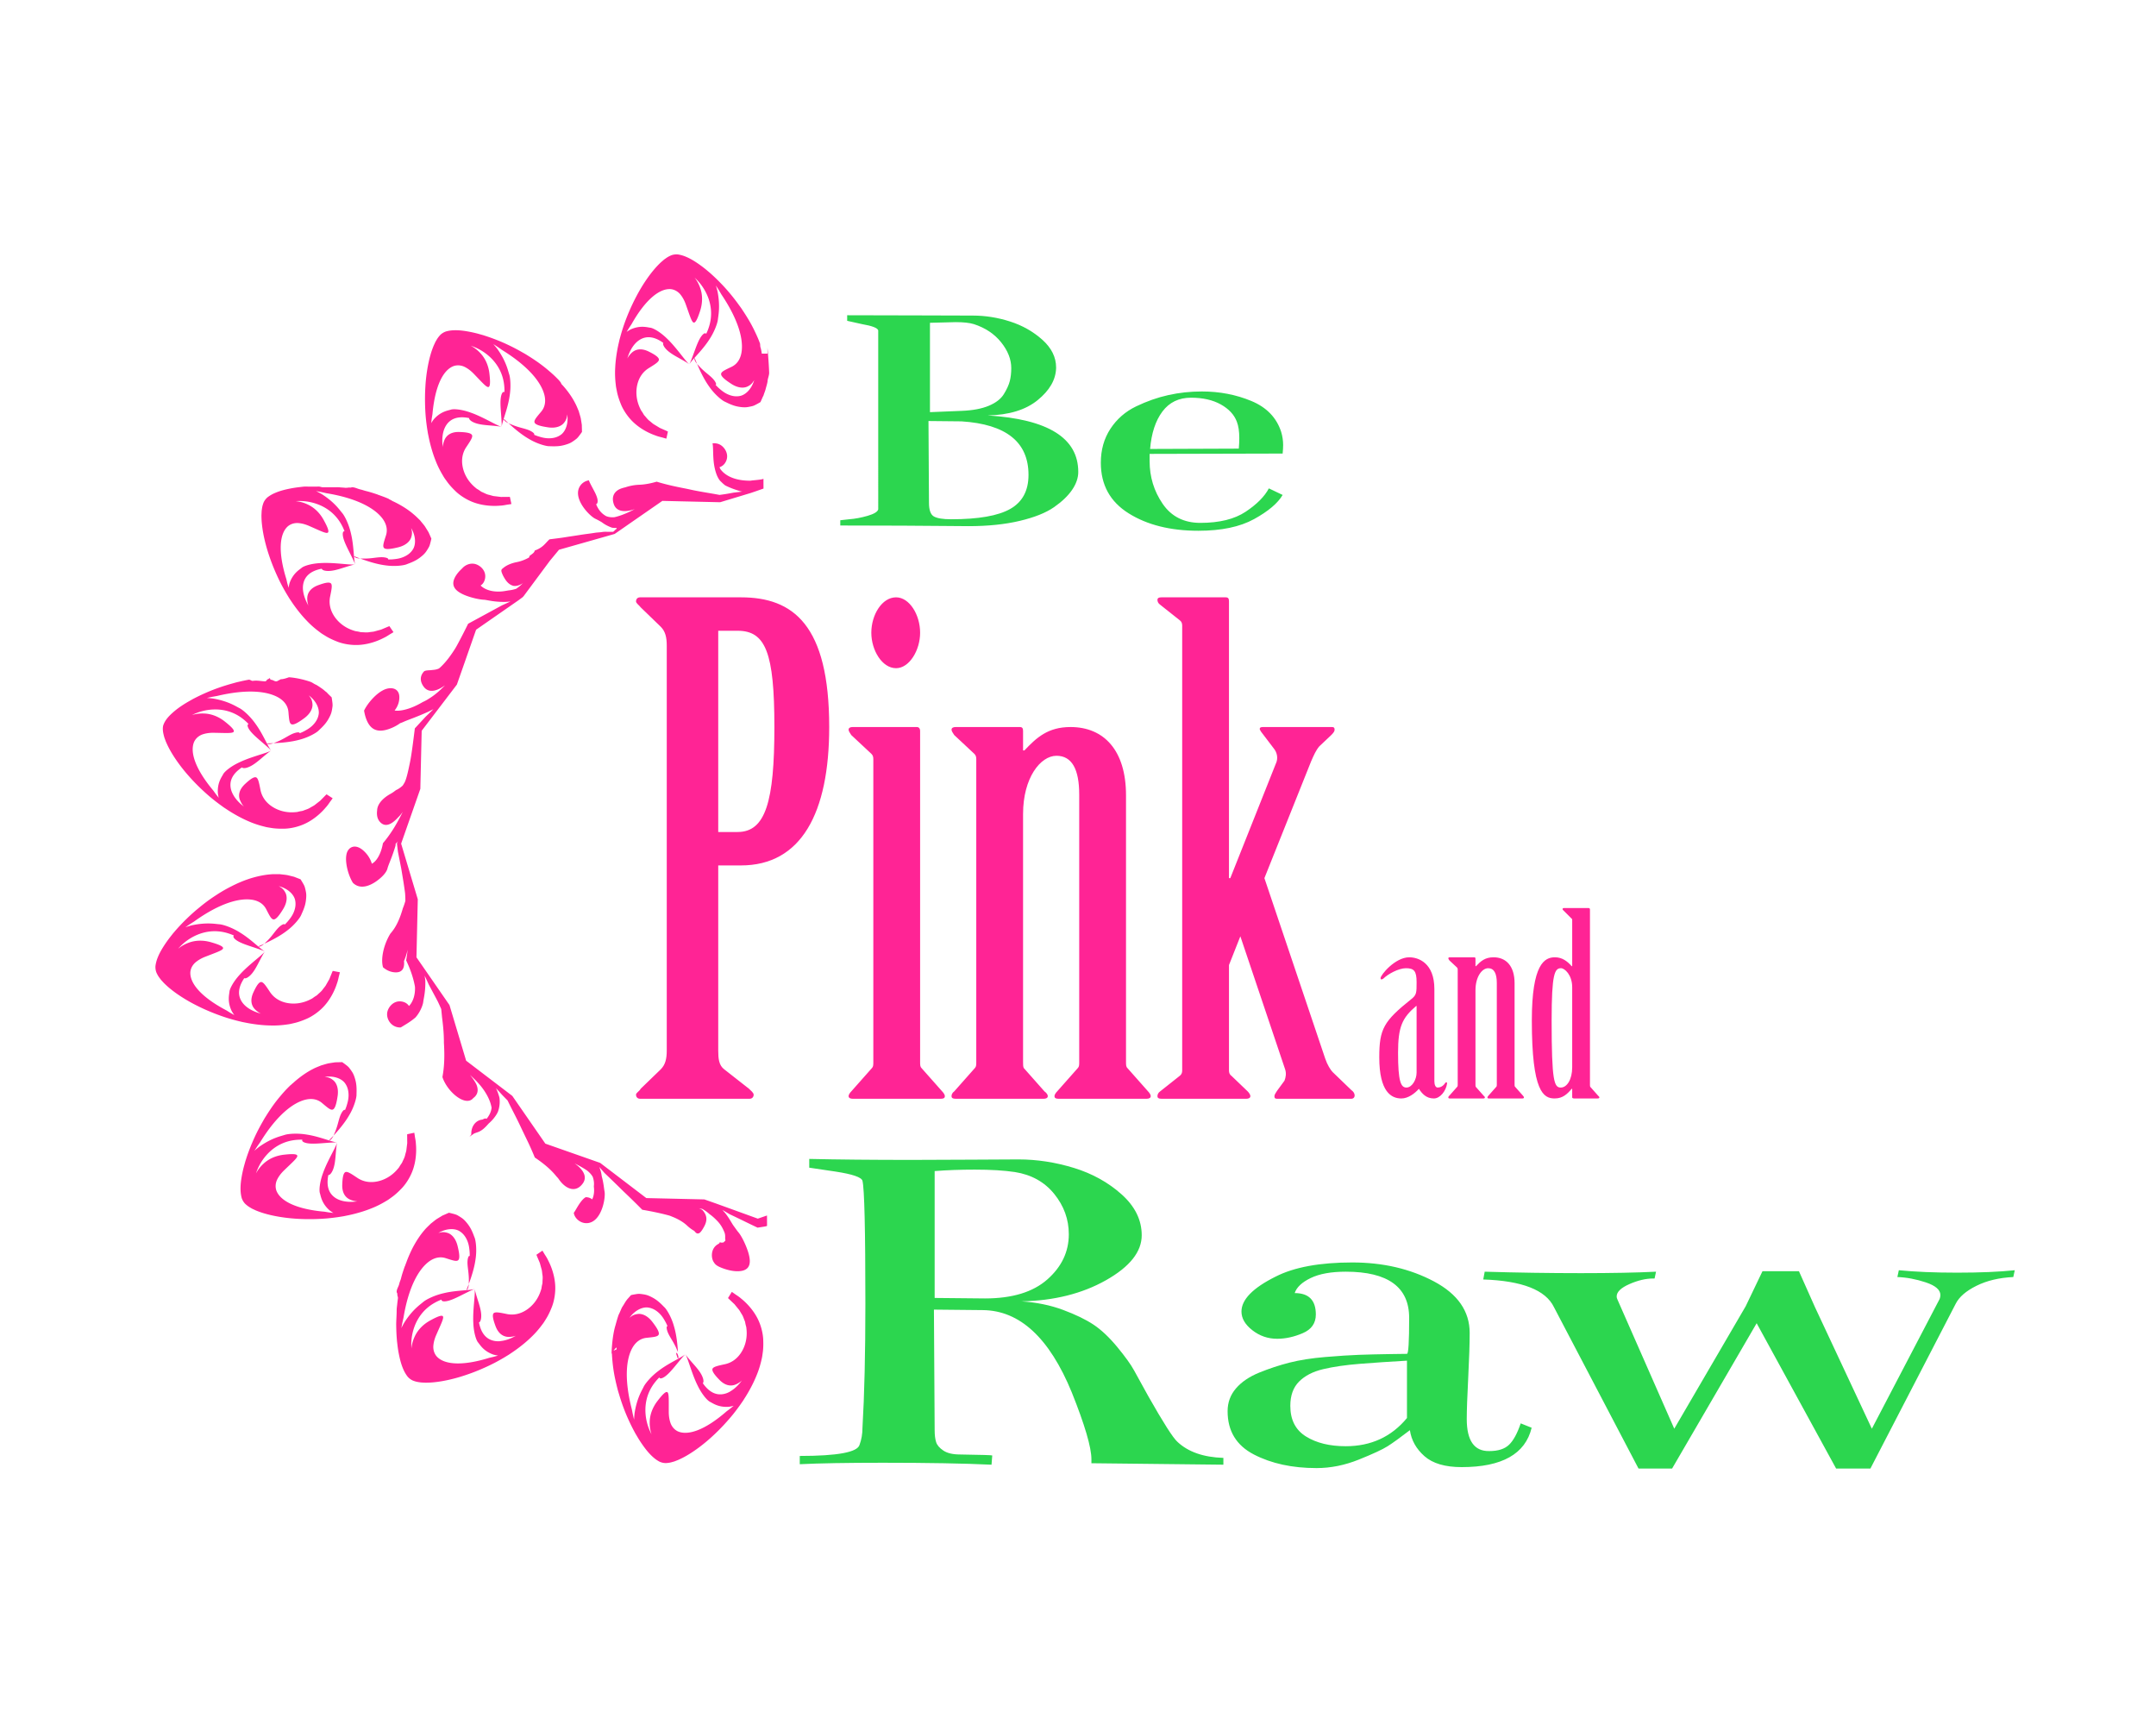
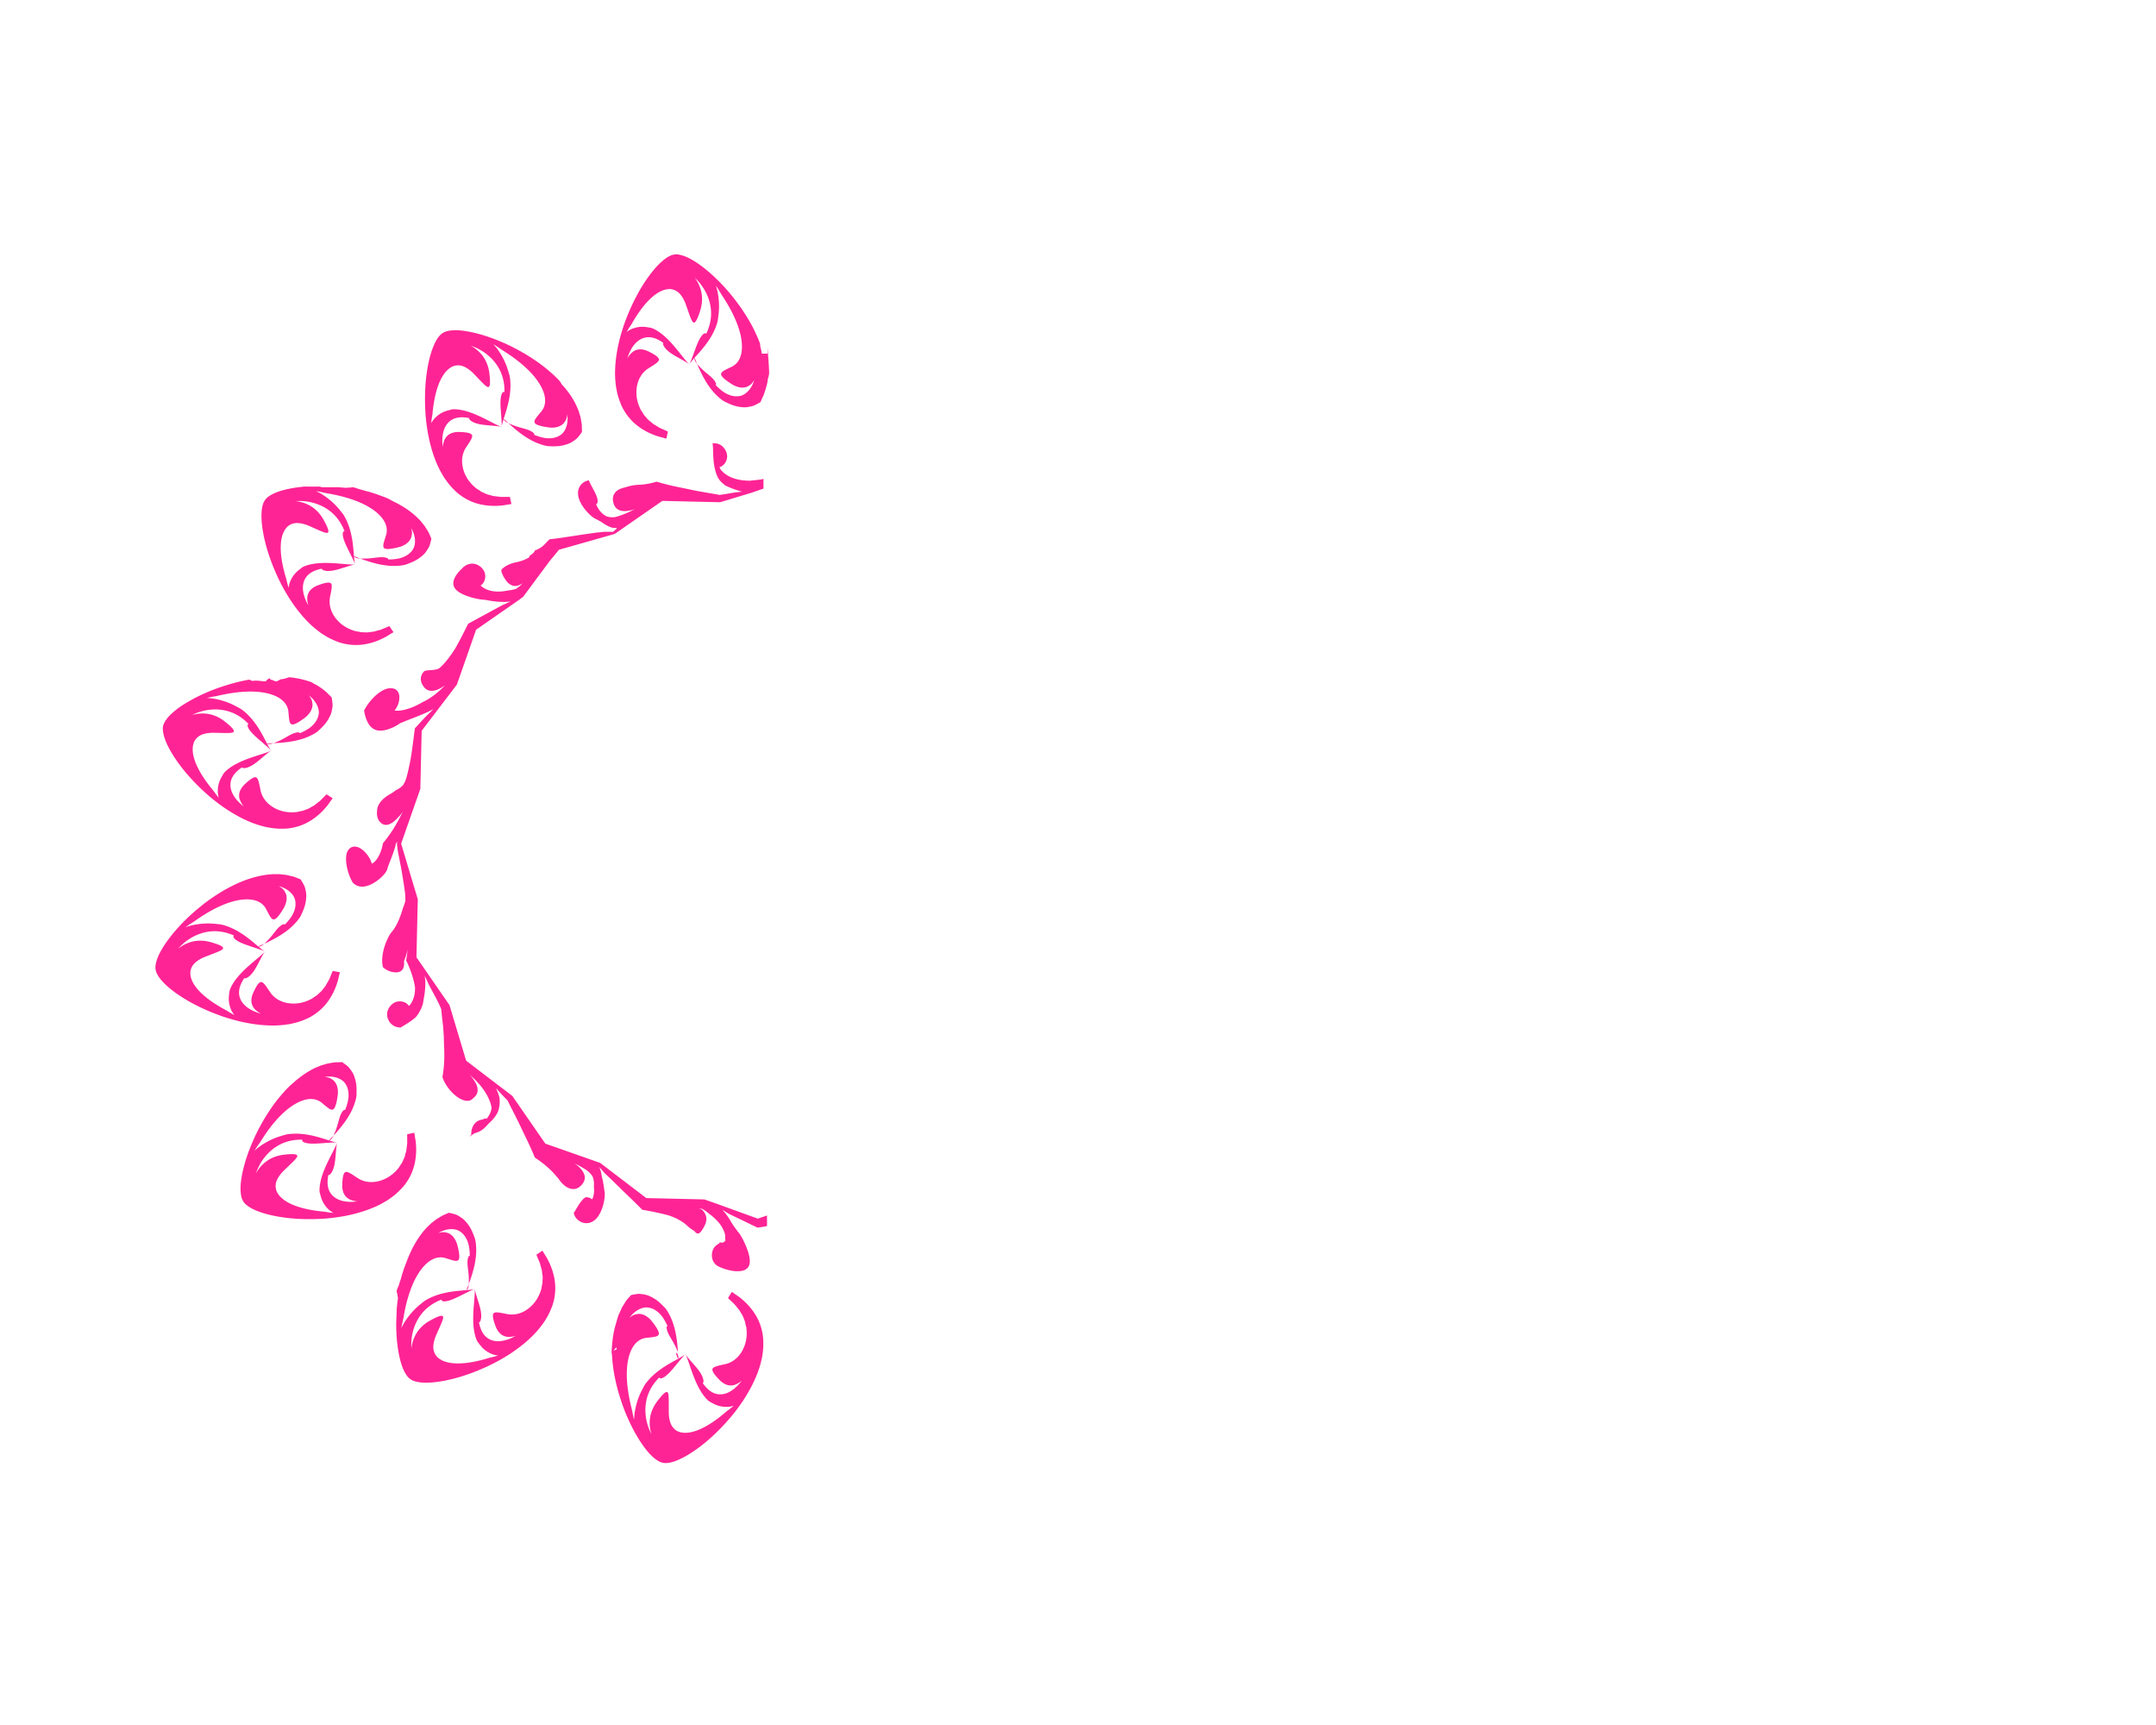
<svg xmlns="http://www.w3.org/2000/svg" viewBox="0 0 4167 3334" fill-rule="evenodd" clip-rule="evenodd" stroke-linejoin="round" stroke-miterlimit="2">
-   <path d="M1388.166 1607.858h37.467c54.258 0 71.066-59.434 71.066-202.842 0-143.417-16.808-186.05-71.066-186.05h-37.467v388.892zm-99.5-360.475c0-15.508-2.592-27.133-11.625-36.175l-38.75-37.475c-2.591-3.875-9.058-7.75-9.058-11.625s2.583-7.75 7.742-7.75h195.108c100.775 0 170.558 52.975 170.558 250.658 0 166.667-54.283 267.442-170.558 267.442h-43.917v357.891c0 15.509 1.283 28.434 11.625 36.184l47.783 37.466c3.884 3.875 9.059 7.75 9.059 11.625s-2.592 7.75-7.75 7.75h-211.908c-5.159 0-7.742-3.875-7.742-7.75s6.467-6.467 9.058-11.625l38.75-37.466c9.033-9.042 11.625-20.675 11.625-36.184v-782.966zm489.692-24.55c0 33.591-20.659 68.475-46.509 68.475-27.125 0-47.808-34.884-47.808-68.475 0-34.892 20.683-68.475 47.808-68.475 25.85 0 46.509 33.583 46.509 68.475m-90.442 244.191c0-5.166-1.283-7.75-3.875-10.341l-38.75-36.167c-2.592-3.883-5.183-7.75-5.183-10.342 0-3.875 3.875-5.166 7.775-5.166h124.033c3.875 0 6.442 2.583 6.442 7.758v639.542c0 5.175 0 9.05 2.591 11.633l40.059 45.208c2.566 2.6 5.158 6.475 5.158 9.05 0 3.892-2.592 5.167-7.75 5.167h-170.533c-3.9 0-7.775-1.275-7.775-5.167 0-2.575 2.591-6.45 5.183-9.05l40.033-45.208c2.592-2.583 2.592-6.458 2.592-11.633v-585.284zm289.417-16.791h2.591c23.25-24.55 45.217-45.217 89.15-45.217 64.6 0 107.225 45.217 107.225 131.783v515.517c0 5.175 0 9.042 2.6 11.625l40.058 45.216c2.567 2.592 5.159 6.467 5.159 9.05 0 3.892-3.875 5.167-7.75 5.167h-170.567c-5.158 0-7.741-1.275-7.741-5.167 0-2.583 2.583-6.458 5.175-9.05l40.041-45.216c2.592-2.583 2.592-6.45 2.592-11.625v-516.817c0-49.091-14.217-74.925-43.942-74.925-31 0-64.591 42.625-64.591 112.4v479.342c0 5.175 0 9.042 1.308 11.625l40.033 45.216c3.875 2.592 6.467 6.467 6.467 9.05 0 3.892-3.875 5.167-7.75 5.167h-170.542c-5.175 0-7.766-1.275-7.766-5.167 0-2.583 1.3-6.458 5.183-9.05l40.033-45.216c2.592-2.583 2.592-6.45 2.592-11.625v-585.283c0-5.175-1.283-7.759-3.875-10.342l-38.75-36.175c-2.592-3.875-5.183-7.75-5.183-10.342 0-3.866 3.875-5.158 7.766-5.158h124.042c5.158 0 6.442 2.575 6.442 7.75v37.467zm397.966 246.775h2.567l87.875-220.934c5.158-10.333 2.566-21.958-3.875-29.716l-24.567-32.3c-1.283-2.592-2.567-3.875-2.567-5.167 0-2.583 1.284-3.875 6.442-3.875h133.1c3.875 0 5.158 1.292 5.158 5.167 0 2.583-1.283 5.166-6.466 10.333l-23.25 21.967c-6.475 7.75-10.35 16.791-15.509 28.425l-90.433 226.1 117.558 348.85c3.884 11.633 10.342 21.958 14.217 25.833l36.192 34.883c3.875 2.583 6.441 6.467 6.441 10.342 0 3.875-2.566 6.458-6.441 6.458h-143.434c-5.158 0-5.158-2.583-5.158-5.167 0-2.583 2.592-6.45 5.158-10.325l14.217-19.383c2.592-6.466 3.875-14.216 1.3-21.966l-86.558-257.117-21.967 55.55v204.142c0 3.875 1.283 7.758 5.158 10.341l31 29.708c2.592 2.6 5.184 6.467 5.184 9.05 0 3.892-3.875 5.167-7.75 5.167h-164.092c-5.158 0-7.758-1.275-7.758-5.167 0-2.583 1.283-6.45 5.158-9.05l37.475-29.708c3.875-2.583 5.183-6.466 5.183-10.341v-860.483c0-3.875-1.308-7.75-5.183-10.334l-37.475-29.716c-3.875-2.592-5.158-6.467-5.158-9.05 0-3.875 2.6-5.167 7.758-5.167h124.033c5.159 0 6.467 2.592 6.467 7.75v534.9zm362.625 247.182h-.975c-26.992 23.076-34.85 40.25-34.85 90.293 0 55.941 5.408 67.224 16.2 67.224 10.792 0 19.625-15.208 19.625-28.95v-128.566zm34.35 145.25c0 6.367 1.958 12.267 6.375 12.267 4.908 0 10.308-2.458 14.242-8.35.975-.975 1.458-1.95 2.441-1.95.984 0 1.475.975 1.475 2.459-1.958 14.216-13.25 28.941-25.516 28.941-15.209 0-23.067-9.816-28.959-18.65-7.841 8.834-20.6 18.65-33.85 18.65-19.141 0-42.691-12.275-42.691-79.483 0-54.966 8.35-69.691 62.316-112.866 9.817-7.842 9.817-12.267 9.817-32.375 0-21.609-4.908-26.992-20.608-26.992-14.234 0-34.842 11.283-43.675 20.108-.984.992-2.45 1.475-3.934 1.475-.975 0-1.458-.983-1.458-2.45 0-5.9 27.975-40.233 55.442-40.233 17.666 0 48.583 10.792 48.583 61.333v178.117zm79.45-222.274h.983c8.834-9.325 17.184-17.175 33.867-17.175 24.533 0 40.716 17.175 40.716 50.033v195.783c0 1.984 0 3.45.992 4.434l15.208 17.175c.984.983 1.95 2.45 1.95 3.433 0 1.475-1.466 1.958-2.925 1.958h-64.783c-1.958 0-2.933-.483-2.933-1.958 0-.983.975-2.45 1.958-3.433l15.209-17.175c.975-.984.975-2.45.975-4.434V1899.55c0-18.65-5.392-28.458-16.684-28.458-11.775 0-24.533 16.192-24.533 42.692v182.024c0 1.984 0 3.45.5 4.434l15.208 17.175c1.475.983 2.459 2.45 2.459 3.433 0 1.475-1.484 1.958-2.95 1.958h-64.767c-1.967 0-2.95-.483-2.95-1.958 0-.983.5-2.45 1.967-3.433l15.216-17.175c.967-.984.967-2.45.967-4.434V1873.55c0-1.983-.483-2.95-1.467-3.925l-14.716-13.741c-.984-1.484-1.967-2.95-1.967-3.942 0-1.467 1.467-1.95 2.95-1.95h47.1c1.958 0 2.45.983 2.45 2.942v14.233zm186.925 40.724c0-24.057-14.709-36.807-21.592-36.807-12.258 0-18.15 10.291-18.15 101.083 0 118.25 4.908 129.541 17.675 129.541 11.775 0 22.067-15.208 22.067-39.258v-154.558zm0-129.549c0-1.958-.484-2.942-1.959-3.933l-14.225-14.225c-1.466-.984-2.458-2.45-2.458-3.434 0-1.466 1.475-1.958 3.442-1.958h46.608c1.975 0 2.942.975 2.942 2.942v338.074c0 1.975 0 3.442.5 4.425l15.216 17.184c1.467.983 2.45 2.45 2.45 3.433 0 1.467-1.483 1.95-3.441 1.95h-45.634c-1.958 0-3.441-.975-3.441-1.95v-16.692h-.967c-8.35 9.809-17.183 18.642-32.883 18.642-21.592 0-44.159-12.275-44.159-150.633 0-109.425 24.534-122.175 44.65-122.175 14.225 0 24.042 7.842 32.392 17.167h.967v-88.817z" fill="#ff2495" fill-rule="nonzero" />
  <path d="M669.466 1652.174c2.258-15.025 17.091-23.85 34.533-6.858 6.017 5.767 9.6 11.6 11.75 16.108 2.15 4.517 2.825 7.692 2.825 7.692s4.15-1.592 8.825-7.617c4.692-6 9.967-16.291 12.717-31.966 6.408-7.567 13.066-16.5 19.741-27.017a278.52 278.52 0 009.934-17.058c1.45-2.734 2.966-5.55 4.558-8.484 1.392-2.65 2.767-5.425 4.175-8.325 0 0-1.2 1.925-3.292 4.575a56.469 56.469 0 01-3.791 4.375c-.75.759-1.517 1.525-2.325 2.342-.934.975-1.9 2.017-2.884 3.033-7.991 7.959-19.1 15.717-29.075 7.992-1.208-.958-2.3-1.992-3.241-3.117-2.842-3.358-4.509-7.45-5.117-12.083-.217-1.533-.283-3.125-.267-4.792.025-1.641.167-3.341.392-5.05.058-2.233.492-4.5 1.267-6.75 3.091-9.008 11.841-17.95 24.416-24.95a69.147 69.147 0 006.634-4.191c2.2-1.634 4.433-3.534 6.108-4.042 3.583-1.833 7.225-4.4 10.875-7.758.842-1.125 1.667-2.459 2.45-3.875 4.075-5.409 7.808-22.084 11.208-38.709 3.325-14.95 6.65-41.891 9.909-68.05 6.183-6.691 13.308-14.366 20.708-22.383l14.583-14.1c.242-.183.575-.433.825-.625-3.992 1.783-8.808 4.392-9.858 4.825-22.875 10.458-40.65 16.175-48.692 19.983-1.625.734-3.65 1.525-6.025 2.317-6.375 4.825-18.025 11.075-30.175 13.575-6.058 1.142-12.258 1.275-17.966-1.008-4.317-1.709-8.317-4.784-11.8-9.767a42.565 42.565 0 01-3.3-5.683c-3.15-6.492-5.217-13.917-6.417-21.534 7.742-15.85 23.05-31.825 35.025-38.383 14.792-8.767 34.175-6.533 33.108 14.35-.25 7.117-2.491 12.967-4.716 17.175-2.242 4.15-4.467 6.65-4.467 6.65s2.592.708 7.675.408c5.075-.275 12.617-1.55 22.108-4.95 4.784-1.7 10.017-3.916 15.642-6.8a163.392 163.392 0 008.742-4.808c2.6-1.225 5.108-2.417 7.783-3.942 1.325-.733 2.758-1.675 4.125-2.525 4.15-2.541 8.441-5.441 12.966-9.058 3-2.392 6.125-5.042 9.275-7.975 2.9-2.808 5.95-5.767 9.175-8.9 0 0-.4.25-.691.45-.334.2-.775.5-1.384.917-.575.366-1.091.708-1.858 1.225-2.833 1.858-6.733 4.175-11.083 5.816-8.709 3.309-19.242 4.067-26.492-6.175-6.191-8.65-6.683-16.883-2.908-23.9.942-1.741 2.158-3.433 3.6-5.016 1.067-1.05 1.625-1.05 2.808-1.509 2.167-.625 5.275-.875 9.375-1.033 2.233-.242 4.658-.492 7.208-.767 2.184-.2 4.317-.65 6.467-1.341a35.916 35.916 0 003.167-1.225c1.233-.875 2.55-2.15 3.775-3.284 5.058-4.758 10.058-10.466 15.158-17.141 2.675-3.517 5.35-7.292 8.075-11.35 2.808-4.267 5.267-7.792 8.825-14.592 6.675-12.266 13.492-25.608 20.642-40.116 18.675-10.167 40.516-22.025 65.308-35.492l15.75-7.183c.267-.1.65-.234.967-.334-4.3.434-8.692.742-9.759.767-21.475.425-34.533-3.467-40.841-4.108-7.075-.125-23.634-3.067-38.167-9.092-9.017-3.808-17.292-8.792-20.5-16.033-1.942-4.384-2.033-9.542.6-15.775 2.233-5.134 5.767-10.142 10.142-14.834 1.175-1.166 2.3-2.3 3.416-3.433l1.684-1.6.85-.942a25.966 25.966 0 013.775-3.216c5.341-3.8 11.891-5.442 17.558-4.684 9.825 1.034 24.225 11.459 22.1 27.309-1.467 10.991-8.783 14.725-8.783 14.725s5.166 6.033 16.9 9.458c5.891 1.7 13.391 2.75 22.708 2.1 4.483-.217 10.25-1.433 14.942-2.15 4.241-.392 9-1.392 14.241-3.092 4.209-2.925 8.092-5.866 13.484-11.466-.65.858-9.484 7.341-18.859 5.841-6.158-1.591-11.675-5.816-16.291-13.266-2.192-3.45-3.775-6.409-4.809-8.842-2.783-6.383-3.183-9.175.4-11.492 6.217-5.716 15.817-10.066 27.459-12.341 5.875-1.125 11.9-3.175 18.166-6.125 1.559-.8 3.15-1.592 4.734-2.409 1.575-.775.45-2.725 2.375-4.083 4.083-2.992 8.983-5.95 8.983-9.617v.025c16.667-6.183 19.842-13.566 28.633-21.733 9.009-1.192 20.05-2.425 29.75-3.992 9.184-1.533 19.784-2.933 30.142-4.65 8.483-1.375 17.9-2.358 27.392-3.916 4.75-.85 9.866-.784 14.875-1.659 4.3-.683 8.816-.283 13.341-.308l6.792-.033c2.208-.009 4.633-4.334 7.05-5.342.225-.067.583-1.992.833-2.067-3.691.017-7.225-.258-8.058-.391-.733-.109-1.45-.234-2.017-.467-8.75-3.233-14.683-6.967-18.95-10.258-5.108-3.05-9.566-5.325-12.225-6.575-10.566-4.884-38.366-32.975-33.108-55.675.35-1.517.842-3.017 1.5-4.459 3.292-7.141 9.1-11.491 15.35-13.433.775-.25 1.558-.467 2.367-.617l1.158-.233.058.167.417 1.158c.392 1 1.008 2.417 1.858 4.183.609 1.242 1.517 3 2.542 4.934.658 1.258 1.333 2.558 2.133 4.033.809 1.525 1.734 3.242 2.617 4.942 2.05 3.833 4.125 7.875 5.583 12.158.784 2.083 1.325 4.158 1.575 6.167.5 4.133-.283 6.233-1.125 7.266-.825 1.042-1.65 1.017-1.65 1.017s1.1 3.433 3.9 8.1c2.775 4.658 7.3 10.533 15.4 15.042 2.425 1.008 5.159 1.733 8.284 2.075 1.6.158 3.266.233 5.033.208l2.742-.158c1.225-.292 2.466-.609 3.775-.917 10.325-2.817 22.208-7.5 35.75-14.875 0 0-33.492 13.792-40.959-10.15-3.716-11.65-.4-20.467 7.409-25.917a27.525 27.525 0 013.166-1.908c3.292-1.683 7-2.792 12.084-4.033 8.466-2.8 17.525-4.55 26.391-4.875 10.342-.342 21.592-2.359 34.05-5.975 6.059 1.883 12.525 3.65 19.234 5.35 8.258 2.075 16.883 4.008 25.991 5.841 4.367.875 8.85 1.767 13.534 2.692 3.7.8 7.541 1.633 11.516 2.492 15.492 3.241 36.209 6.316 51.125 9.216 7.45-.966 14.934-2.041 26.925-4.358l17.209-2.083h1.008c-4.208 0-8.483-1.884-9.5-2.192-10.275-3.108-18.225-6.558-24.308-9.592-4.725-3.433-7.35-6.5-9.175-8.083-2.034-1.858-4.9-6.092-7.292-11.892-3.142-7.833-5.35-17.725-6.225-27.391-.717-7.242-.842-14.334-1.008-20.359-.05-1.991-.092-3.875-.209-5.591a148.145 148.145 0 00-.2-3.217c-.333-4.15-.8-5.6-.7-5.233-1.116.541 3.242-.075 5.725.275 2.75.266 5.384.958 7.709 2.075 9.016 4.041 19.5 18.383 12.591 32.791-4.6 9.959-13.375 11.459-12.466 11.184.2-.075.341 2.5 3.15 5.7 2.616 3.233 6.925 7.416 13.608 11.15 1.65.941 3.492 1.85 5.458 2.691 5.925 2.6 13.3 4.709 22.425 5.834 3.034.35 6.267.616 9.675.741.9 0 1.75.042 2.617.067.875.017 1.792.017 2.85-.042 2.3-.191 2.033-.366 4.442-.558 7.2-.683 20.675-1.892 20.675-3.317l.083 19.125-15.358 5.375-9.217 3.134-59.242 17.9-97.375-2.259-14.308-.325-64.258 44.517-8.442 5.892-19.433 13.458-107.6 30.558-17.3 20.917h-.025l-50.725 68.317-1.967 2.25-7.633 5.675-82.584 57.358-22.741 65.033-14.392 41.017-23.975 31.466-6.283 8.25-37.767 49.542-2.466 106.242-.125 5.966-26.334 75.109-3.766 10.766-7.025 20.025 32.191 107.509-.7 30.108-1.875 82.05 5.8 8.408 6.492 9.375 51.541 74.509 19.867 66.291 12.325 41.209 41.608 31.75 8.234 6.258 39.391 30.041 63.759 92.117.125.15 86.008 30.175 9.067 3.192 10.8 3.791 89.225 68.025 42.641.984 69.559 1.608 13.325 4.675 9.333 3.275 80.65 29.217 17.758-6.092.1 19.892c0 1.15-10.983 2.375-18.25 3.633-16.158-7.567-33.291-16.25-53.625-25.775l-14.433-8.517c-.225-.158-.267-.408-.525-.583 2.9 3.225 5.875 6.592 6.525 7.425 6.683 8.633 10.5 15.9 14.533 22.275 3.759 5.208 6.734 9.45 9.142 12.567a76.487 76.487 0 001.858 2.283c5.042 6.117 13.1 21.492 18.192 37.308 3.6 11.775 5.333 23.709-1.075 30.784-2.158 2.341-5.175 4.175-9.358 5.266-10.309 2.634-23.825.542-36.217-3.725-14.975-5.191-17.175-8.466-20.408-13.683-4.334-7.492-4.892-22.025 4.466-30.633a22.1 22.1 0 014.65-3.292c4.867-2.642 1.217-3.592 4.275-3.342 2.467.075-1.583 1.259-1.583 1.175l.033-.441c.025-.259 7.942-.125 7.942-.684-.042-1.083 3.767-2.4 3.308-4.458-1.1-4.175.734-9.225-2.191-15.767-2.717-6.458-6.292-13.866-14-21.725-3.842-3.933-7.967-7.933-13.534-11.975-1.525-1.058-2.408-1.966-3.333-2.791-1.092-.825-2.083-1.667-3.233-2.55a95.353 95.353 0 00-7.775-5.117c-2.159-.558-4.55-1.033-7.134-1.475.017.017 3.292 1.042 6.842 3.392 3.033 3.283 6.167 7.8 7.217 13.091 1.125 5.317.058 11.359-3.617 18.284-4.992 9.441-8.767 13.858-11.825 13.8-2.017.541-3.85-.542-6.067-3.084-.758-.641-.666-1.35-2.208-2.2-1.483-.825-2.933-1.758-4.408-2.766a73.175 73.175 0 01-8.767-7.092c-4.358-4.075-9.55-7.725-15.642-11.083-3.025-1.675-6.316-3.25-9.8-4.759-1.758-.733-3.575-1.45-5.425-2.225-1.733-.725-3.691-1.416-6.65-2.15-14.508-3.825-30.566-7.216-49.166-10.4-11.2-11.383-23.559-23.45-36.975-36.191a2468.057 2468.057 0 00-36.025-34.909l-9.575-11.116c-.159-.217-.384-.509-.534-.742 1.509 3.783 2.717 7.517 2.959 8.417a70.63 70.63 0 011.425 6.608c.241 2 .633 4.067 1.275 6.258 1.066 4.242 1.8 8.025 2.358 11.4.283 1.667.533 3.234.742 4.692.633 4.383.983 7.758 1.491 10.075 2.109 10.683-3.3 45.342-21.483 57.308a25.092 25.092 0 01-8.567 3.625c-15.25 3.2-28.116-8.858-29.375-19.491.5-.625 1.042-1.425 1.659-2.367 4.133-6.475 10.55-19.375 18.783-26.092a19.049 19.049 0 012.342-1.583c.833-.3 2.216-.05 3.166.033 2.075.25 3.842.8 5.234 1.384 2.841 1.2 4.291 2.658 4.291 2.658s2.717-4.467 3.525-12.692c.217-2.05.3-4.341.2-6.825-.041-2.483-.716-5.516-.25-7.65.375-4.775-.191-10.3-2.416-16.608-2.267-3.775-5.467-7.642-10.484-11.7-6.85-4.7-15.025-9.417-24.725-14.058.242.158 27.025 16.783 18.117 35.325-.6 1.25-1.35 2.5-2.308 3.766-2.7 3.692-5.684 6.359-8.792 8.075-3.142 1.725-6.45 2.509-9.783 2.425-2.217-.058-4.492-.491-6.734-1.275-4.5-1.55-8.991-4.5-13.225-8.65-2.133-2.075-4.183-4.433-6.133-7.083-.975-1.342-1.958-2.75-2.992-4.183a102.044 102.044 0 01-4.65-5.225c-9.758-11.825-23.141-23.109-40.166-34.55l-.1-.242c-3.609-8.825-7.617-17.967-12.034-27.458-4.258-8.817-8.783-18.309-13.725-28.534-3.883-8.366-8.241-17.258-13.108-26.8-2.342-4.616-4.8-9.408-7.333-14.35-2.059-4.141-4.175-8.433-6.367-12.866-3.033-3.117-6.617-6.8-10.325-10.592 0 0-2.8-3.083-5.6-6.175-2.933-3.192-5.858-6.367-5.858-6.367-.184-.225-.45-.566-.634-.808 1.767 3.95 3.434 8.025 3.767 9.033 1.233 3.975 2.975 8.242 3.142 11.217.333 3.092.366 5.858.275 8.35-.2 4.933-1 8.717-1.642 11.475-.45 1.517-.792 2.742-1.075 3.725-.383 1.283-1.083 2.917-2.075 4.817-3.017 5.616-8.808 13.325-16.375 19.808-3.417 3.8-6.95 7.733-10.85 10.883-1.317 1.05-2.658 2.034-4.092 2.85-5.283 3.775-12.391 4.159-15.925 7.525-4.416 2.85-6.341 4.559-6.741 4.95-.467.492 1.275-1.25 3.683-4.791.375-.192.375.533.308-.134-.066-.666-.233-.766-.15-.766h.009c-.025 0 .083-4.15.308-5.634.475-2.991 1.458-6.758 3-9.65 3.058-5.808 8.367-11.058 16.225-12.491 3.183-.184 4.033-1.55 5.35-1.859 1.167-.425 2.083-.6 2.8-.558 1.4.125 1.833.767 1.833.767s1.667-1.9 3.759-5.167c2.066-3.267 4.583-7.958 5.666-14.042.15-.766.284-1.516.317-2.358-.192-1-.4-2.042-.6-3.092a71.374 71.374 0 00-1.825-6.616c-1.542-4.6-3.7-9.592-6.667-14.917-6.141-10.858-13.891-21.825-32.741-38.791.133.15 7.208 7.974 12.266 17.95 3.634 8.183 4.192 16.908-2.441 23.916a26.715 26.715 0 01-3.292 2.867c-14.233 17.708-49.942-10.959-59.667-40.458l.6-3.817c2.309-13.133 3.217-27.45 3.009-43.158a426.142 426.142 0 00-.567-16.234c-.3-3.533-.15-5.45-.208-8.108-.092-2.525-.15-5.108-.242-7.783-.208-5.342-.608-10.975-1.15-16.942a532.95 532.95 0 00-2.133-18.992c-.509-5.191-1.05-10.708-1.642-16.516-1.275-2.859-2.617-5.85-3.992-8.942a331.63 331.63 0 01-2.258-4.842c-1.067-2.033-2.15-4.108-3.25-6.208-4.542-8.475-9.358-17.525-14.466-27.092 0 0-1.817-3.925-3.6-7.85-1.625-3.675-4.234-8.8-4.084-8.583-.125-.317-.283-.75-.441-1.108.775 4.766 1.458 9.75 1.35 10.591a156.44 156.44 0 01-.367 14.559c-.942 13.016-3.25 21.55-3.733 26.291-.75 5.234-4.709 16.25-11.817 25.634a64.925 64.925 0 01-3.208 3.908c-5.034 4.367-10.734 8.35-16.25 11.833-2.767 1.684-5.409 3.309-7.984 4.884-1.225.741-2.425 1.466-3.633 2.191-1.175.634-3 .259-4.517.209-15.616-1.85-23.708-16.684-22.191-28.017 1.041-9.833 11.458-24.233 27.3-22.1 11.025 1.475 14.741 8.767 14.741 8.767s6.492-5.559 9.817-18.267a57.278 57.278 0 001.758-10.875c.15-2.067.209-4.208.142-6.508 0-2.234-.908-5.725-1.517-8.717-2.841-12.583-7.566-27.017-15.6-43.75a331.7 331.7 0 002.884-20.783c-.017.083-2.1 10.666-7.034 22.025.942 9.925-.633 21.725-15.383 21.891-9.283.059-17.775-3.558-25.117-9.758-4.216-13.733-.358-36.95 9.659-56.975a93.633 93.633 0 014.65-8.35c8.166-9.15 14.666-20.867 20.208-36.8.767-2.317 1.55-4.675 2.333-7.125.759-2.4 1.5-5.325 2.217-6.775 1.417-3.6 2.775-7.683 4.067-12.258.025-4.367-.159-9.225-.517-14.559-.883-7.025-2.008-14.616-3.233-22.566-1.317-7.967-2.717-16.359-4.175-25.234a12580.605 12580.605 0 00-6.442-32.716l-1.933-15.85c.391-1.109.933-2.209 1.533-3.317.183-.308.45-.742.65-1.075-1.7 1.925-3.483 3.892-4.567 4.333-.083 3.067-.441 4.525-.6 5.059-6.158 20.75-13.008 34.991-15.083 42.375-1.758 8.466-11.2 18.283-22.642 26.158-11.45 7.817-25.175 12.883-36.833 7.617a25.131 25.131 0 01-4.85-2.917 28.76 28.76 0 01-2.042-1.733c-.308-.317-.608-.567-.933-.975l-1.217-2.117c-3.1-5.617-5.65-11.883-7.575-18.167-3.816-12.575-5.108-25.066-3.541-33.225m-369.019 214.834c.667-5.525 2.217-11.267 4.45-16.767 4.392-11.017 10.934-21 15.892-28.317 5.067-7.316 8.817-11.925 8.817-11.925s1.733-2.2 3.45-4.416c1.716-2.234 3.608-4.325 3.608-4.325s6.983-8.492 18.533-20.217c1.617-1.692 3.567-3.533 5.384-5.3l.125-.142a385.11 385.11 0 0115.85-14.583c.066-.058.108-.1.183-.167 1.65-1.408 3.558-3 5.4-4.508 5.975-5 12.175-9.992 18.675-14.792 5.425-3.991 10.942-7.75 16.45-11.35 3.117-2.05 6.258-4.083 9.383-5.966a281.922 281.922 0 0120.734-11.467c.283-.15.575-.267.858-.433 1.342-.659 2.8-1.467 4.108-2.067 1.025-.5 2-.958 3-1.417.617-.3 1.334-.666 1.925-.941a250.153 250.153 0 019.125-3.942c.625-.267 1.15-.483 1.725-.708.459-.192.867-.359 1.3-.534 5.117-2.016 8.217-3.025 8.217-3.025s22.375-8.391 46.108-10.075c5.884-.583 11.85-.158 17.384-.216 5.483.725 10.666 1.066 15.025 1.966 4.308 1.067 7.908 1.934 10.416 2.567 2.55.542 3.842 1.358 3.85 1.267l10.484 4.075s1.583 2.508 3.058 4.958c1.4 2.383 2.758 4.742 2.758 4.742.85 1.691 2.017 3.7 2.659 6.425 1.258 4.575 2.058 8.991 2.175 10.05.808 5.216.15 11.091-.409 15.491-.675 4.625-1.541 8.225-2.833 12.067-2.425 7.308-4.967 12.15-6.142 15.092-2.4 5.866-13.316 19.95-27.716 30.591-13.942 10.825-31.45 19.509-43.775 25.125 1.283-1.091 2.616-2.383 4.058-3.891 2.617-2.417 5.458-5.45 8.3-8.834 5.7-6.533 11.35-15.2 17.342-20.383 4.15-3.558 6.716-4.542 8.133-4.792 1.442-.233 1.625 1.117 1.625.984 0 0 2.575-2.275 6.125-6.392 3.558-4.358 7.933-9.483 11.175-16.975 3.275-7.675 5.108-16.35 2.458-25.908-3.241-10.384-14.366-20.834-31.283-25.134 0 0 1.875.859 4.408 2.634 2.559 1.608 5.617 4.583 7.817 8.666 4.783 7.725 4.65 20.025-4.133 33.892-8.409 13.708-14.125 19.725-18.3 19.092-4.292-.542-7.725-7.725-13.784-19.434-4.933-9.816-13.941-16.35-27.3-18.533-24.016-3.783-62.2 6.108-112.075 41.967l-.3.183a1384.3 1384.3 0 00-7.816 4.958c-4.025 2.75-8.075 5.5-8.075 5.5-.292.159-.759.409-1.067.609 5.675-1.934 11.342-3.525 12.742-3.842 28.708-6.258 45.866-2.5 53.383-2.017 7.525.625 24.525 6.309 39.725 15.959 13.925 8.441 26.383 19.483 35.925 27.458.025-.35.55-1.442 2.042-1.883 1.65-.592 4.275-1.75 8.025-3.467.25-.117.608-.275.85-.417a35.666 35.666 0 01-2.784 2.334c-2.175 1.633-4.166 2.641-5.691 2.916-1.209.117-1.892.65-2.234.667a132.29 132.29 0 003.025 2.533c12.134 9.709 11.8 6.925.917 3.2-4.4-1.658-12.667-4.383-21.833-7.433-9.125-3.108-19.05-6.65-25.517-11.3-4.458-3.25-5.525-5.592-5.458-6.95.041-1.375 1.083-1.85 1.083-1.85s-3.15-1.542-8.592-3.4c-5.45-1.85-13.316-4.125-23.066-4.742-9.809-.675-21.709.259-35.125 5.1-13.234 4.867-28.384 13.717-41.309 28.784 0 0 7.667-7.084 19.884-11.584 12.208-4.783 27.866-6.116 45.166-.816 17.15 4.991 23.867 8.775 21.617 12.283-2.242 3.633-14.033 7.55-33.658 15.208-8.192 3.142-15.434 7.384-21 12.659-5.1 5.241-7.575 10.958-8.192 17.041-1.4 21.392 20.608 48.334 69.95 74.267 0 0 3.492 2.208 7.008 4.383 3.667 2.084 7.342 4.167 7.342 4.167.217.167.567.392.817.608-2.592-3.516-4.734-7.116-5.184-8.008-8.966-18.65-4.675-32.2-4.325-37.633.542-5.65 7.584-19.417 20.084-32.925 12.191-13.634 29.258-26.967 39.791-36.142 12.809-11.275 9.025-10.292 4.342-1.492-2.117 3.6-5.542 10.267-9.408 17.642-3.925 7.35-8.425 15.5-14.467 21.375-4.225 4.092-7.283 5.433-9.15 5.842-1.875.316-2.533-.325-2.533-.325s-1.975 2.683-4.359 7.133c-2.366 4.45-5.05 10.592-5.691 17.767-.642 7.233.908 15.4 7.291 23.55 1.584 2 3.492 3.991 5.75 5.925 6.725 5.775 16.425 11.008 29.542 14.358-.183-.058-2.075-.7-4.658-2.475-2.734-1.8-6.175-4.458-8.959-7.875-5.766-7.242-7.616-17.75-.966-31.642 6.266-13.541 10.991-19.65 15.183-19.175 4.25.75 8.717 7.492 16.692 19.584 6.558 9.675 16.991 17.508 31.741 20.633 13.134 2.775 30.292 1.958 47.742-7.467 2.358-.966 4.042-2.658 6.2-4.033 1.883-1.4 3.967-2.275 5.7-3.892 3.275-3.375 7.608-6.266 10.708-11 1.675-2.208 3.559-4.375 5.275-6.833 1.509-2.7 3.067-5.425 4.65-8.225l2.492-4.292 1.942-4.841c1.35-3.309 2.725-6.692 4.125-10.109l.55-1.008 13.783 2.592s-.533 2.158-1.442 5.941c-1.133 3.692-1.841 9.375-4.15 15.5-3.916 12.567-11.458 28.184-22.208 40.917-10.992 13.242-26.183 23.5-38.333 28.375-12.109 5.217-20.742 7.117-20.742 7.117l-3.967.933c-2.516.592-6.108 1.542-10.516 2.017-8.759 1.358-20.617 2.458-32.467 2.066-23.717-.275-46.992-5.2-46.992-5.2s-2.775-.533-5.5-1.075c-2.791-.491-5.508-1.25-5.508-1.25s-10.725-2.333-26.458-7.191c-15.709-5.009-36.275-12.8-55.942-22.617-19.708-9.65-38.342-21.45-51.225-31.733-6.492-5.059-11.458-9.825-14.867-13.192-3.216-3.533-5.1-5.567-5.1-5.567s-.975-1.1-2.475-3.233c-1.591-2.017-3.766-5.025-5.683-9.042-2.092-3.941-3.225-9.133-2.892-14.666m204.867-871.383c.208-4.8.35-7.55.35-7.55s.075-1.475.508-4.025c.309-2.584.909-6.225 2.375-10.442 1.309-4.267 4.175-8.717 8.334-12.425 4.391-3.417 9.541-6.392 15.008-8.658 10.892-4.7 22.567-7.15 31.258-8.825 8.759-1.592 14.65-2.192 14.65-2.192s2.775-.35 5.584-.658c2.791-.392 5.583-.525 5.583-.525s10.95.175 27.417.033c2.341-.017 5.008 1.308 7.558 1.308h21.942c3.3 0 6.858-.216 10.633.142 3.85.392 7.708.475 11.625.975 0 0 .192-.183.283-.175 2.717.35 5.342-.733 8.075-.308 1.442.208 2.817-.634 4.25-.634h.017c5.233 0 10.633 3.117 15.775 4.217 3.55.733 7.083 2.133 10.525 2.975 8.4 2.042 16.1 4.617 23.025 6.942.083.033.167.216.225.233 1.583.533 3.325 1.125 4.792 1.675 1.208.417 2.316.858 3.416 1.258.567.184 1.192.417 1.742.617 3.4 1.25 6.4 2.492 9.033 3.583.9.375 1.675.717 2.484 1.059.133.058-.767.125-.6.183 5.175 2.258 7.15 3.792 7.15 3.783v.009s22.841 9.891 40.8 25.5c4.583 3.725 8.991 8.25 12.983 12.108 3.35 4.417 7.067 8.325 9.508 12.033 2.284 3.784 4.359 6.959 5.667 9.175 1.417 2.184 1.8 3.667 1.892 3.625l4.558 10.309s-.625 2.866-1.317 5.641c-.708 2.667-1.4 5.317-1.4 5.317-.575 1.8-1.191 4.033-2.683 6.408-2.325 4.134-4.85 7.809-5.542 8.667-3.116 4.242-7.716 7.95-11.233 10.65-3.767 2.8-6.917 4.725-10.558 6.533-6.875 3.459-12.067 5.059-15 6.309-5.842 2.458-23.517 4.7-41.25 2.058-17.484-2.225-36.042-8.475-48.725-13.192 1.675.117 3.55.159 5.641.092 3.575.158 7.725 0 12.125-.367 8.667-.591 18.775-2.716 26.675-2.141 5.45.416 7.959 1.525 9.125 2.366 1.2.875.359 1.95.484 1.834 0 0 3.416.2 8.808-.184 5.633-.575 12.358-1.091 19.925-4.108 7.75-3.092 15.208-7.917 20.075-16.583 5.058-9.6 4.575-24.9-4.342-39.9 0 0 .725 1.958 1.259 5 .666 2.958.708 7.216-.617 11.65-2.092 8.85-10.85 17.441-26.875 21.033-15.667 3.758-23.942 3.958-26.442.558-2.658-3.408 0-10.933 3.992-23.466 3.458-10.425 1.692-21.425-6.192-32.409-14.333-19.666-48.291-39.658-108.925-49.583l-1.166-.267c-1.675-.391-4.884-1.108-8.209-1.858-4.791-.9-9.6-1.8-9.6-1.8-.333-.092-.816-.233-1.183-.317 5.367 2.642 10.483 5.509 11.7 6.275 24.758 15.892 34.225 30.667 39.183 36.334 4.884 5.766 12.875 21.8 16.809 39.383 3.866 15.783 4.866 32.417 6 44.8.241-.217 1.408-.617 2.741.125 1.617.742 4.284 1.783 8.125 3.217.267.108.609.216.884.316a35.009 35.009 0 01-3.584-.341c-2.7-.375-4.833-1.084-6.091-1.942-.967-.783-1.817-.892-2.067-1.125.117 1.292.233 2.758.358 3.933 1.717 15.442 3.45 13.225-1.608 2.917-1.933-4.292-5.858-12.042-10.167-20.675-4.266-8.667-8.783-18.2-10.066-26.05-.875-5.458.066-7.858 1.05-8.783.991-.925 2.075-.525 2.075-.525s-1.142-3.309-3.659-8.509c-2.541-5.133-6.508-12.316-12.95-19.633-6.466-7.425-15.525-15.15-28.458-21.25-12.792-5.9-29.767-10.367-49.558-8.85 0 0 10.416.417 22.225 5.875 12.041 5.267 24.058 15.375 32.55 31.367 8.575 15.633 10.675 23.066 6.566 23.983-4.15.95-15.258-4.617-34.516-13.067-8.042-3.583-16.134-5.716-23.809-5.908-7.316.117-13.108 2.4-17.85 6.25-16.091 14.142-19.608 48.767-3.058 102 0 0 .925 4.017 1.858 8.033a1256.67 1256.67 0 012.259 8.15c.041.259.091.675.158.984.642-4.292 1.675-8.35 1.967-9.309 6.883-19.525 19.475-26.041 23.558-29.666 4.4-3.625 19.1-8.375 37.492-9.075 18.25-1.025 39.733 1.6 53.683 2.591 17.033 1.075 13.667-.925 4.125 1.984-4.042 1.058-11.167 3.366-19.1 5.841-7.983 2.425-16.942 4.992-25.367 4.867-5.883-.075-9.008-1.275-10.591-2.333-1.559-1.092-1.559-2-1.559-2s-3.3.491-8.116 1.933c-4.817 1.483-11.1 3.942-16.609 8.55-5.566 4.658-10.258 11.525-11.483 21.833-.933 7.959.642 18.134 5.75 29.684 1.375 3.1 2.892 6.25 4.825 9.55-.05-.117-.192-.384-.325-.792-.35-.85-.825-2.242-1.208-4.217-.625-3.2-1.2-7.508-.742-11.891 1.058-9.2 7.167-17.925 21.683-23.059 14.017-5.158 21.659-6.125 24.284-2.816 2.5 3.541.883 11.458-2.034 25.666-2.225 11.467-.366 24.367 7.867 37.025 7.317 11.275 20.017 22.809 39.008 28.475 2.384.975 4.759.959 7.259 1.525 2.35.342 4.408 1.184 6.8 1.267 4.7-.058 9.8.942 15.316-.192 2.75-.391 5.617-.591 8.575-1.1 3-.833 6.009-1.683 9.125-2.525l4.767-1.3 4.817-2.033c3.291-1.383 6.633-2.792 10.066-4.225l1.1-.35 7.917 11.6s-1.917 1.15-5.225 3.167c-3.4 1.85-7.95 5.341-13.883 8.016-11.667 6.15-28.042 11.842-44.642 13.25-17.158 1.6-35.15-1.883-47.175-7.05-12.267-4.85-19.692-9.616-19.692-9.616s-1.275-.792-3.475-2.15c-2.2-1.359-5.425-3.209-8.858-6.025-7.167-5.242-16.333-12.817-24.425-21.467-16.592-16.975-29.558-36.908-29.558-36.908s-1.559-2.334-3.142-4.675a69.69 69.69 0 01-2.992-4.767s-5.933-9.258-13.616-23.817c-7.584-14.608-16.6-34.691-23.567-55.508-7.108-20.783-11.958-42.317-13.767-58.667-1.025-8.175-1.166-15.05-1.208-19.841m260.457 1565.407c-.116-8.483.892-18.483.892-29.116v-.392c0-3.308.633-6.875 1.017-10.642.35-3.8.883-7.641 1.366-11.533.025-.142.042-.275.067-.4.333-2.708-1.567-5.358-1.142-8.075.217-1.433-1.308-2.842-1.308-4.275v-.267c0-5.266 3.975-10.425 5.042-15.508.716-3.533 2.575-7.067 3.416-10.508 1.992-8.275 4.767-15.825 7.067-22.717.108-.308.475-.625.575-.958.475-1.4 1.083-2.992 1.55-4.342.383-1.033.8-2.017 1.183-3.025.225-.683.509-1.467.742-2.108a240.405 240.405 0 013.817-9.509c.091-.283.208-.516.316-.816.334-.75.692-1.534.984-2.2.3-.734.6-1.4.9-2.025.041-.134.108-.259.158-.4 1.508-3.334 2.475-5.259 2.475-5.259s9.883-21.766 25.475-39.741c3.75-4.575 8.267-8.475 12.142-12.442 4.391-3.35 8.316-6.792 12.016-9.225 3.792-2.317 6.959-4.217 9.184-5.567 2.175-1.416 3.675-1.733 3.625-1.816l10.3-4.517s2.883.642 5.65 1.325c2.658.692 5.308 1.4 5.308 1.4 1.808.608 4.033 1.2 6.417 2.683 4.133 2.342 7.808 4.884 8.658 5.55 4.233 3.142 7.95 7.75 10.65 11.25 2.8 3.759 4.725 6.909 6.542 10.542 3.458 6.875 5.05 12.1 6.3 15.025 2.45 5.817 4.7 23.517 2.041 41.208-2.2 17.525-8.466 36.059-13.183 48.734a62.72 62.72 0 00.117-5.609c.141-3.575 0-7.725-.392-12.133-.575-8.658-2.708-18.775-2.133-26.675.408-5.442 1.533-7.95 2.375-9.125.85-1.208 1.933-.375 1.841-.475 0 0 .184-3.408-.208-8.833-.567-5.609-1.092-12.334-4.1-19.925-3.1-7.725-7.908-15.159-16.558-20.059-9.634-5.041-24.917-4.566-39.925 4.35 0 0 1.975-.733 5-1.258 2.958-.667 7.225-.733 11.658.608 8.833 2.075 17.442 10.884 21.017 26.892 3.775 15.625 3.975 23.917.575 26.45-3.417 2.633-10.934 0-23.459-4.017-10.433-3.441-21.433-1.7-32.425 6.225-19.65 14.3-39.65 48.284-49.575 108.892l-.275 1.175c-.366 1.65-1.1 4.883-1.833 8.183-.917 4.8-1.825 9.617-1.825 9.617-.075.333-.242.817-.333 1.183 2.666-5.358 5.541-10.491 6.308-11.7 15.892-24.758 30.658-34.225 36.325-39.2 5.75-4.883 21.808-12.866 39.383-16.8 15.792-3.841 32.409-4.875 44.784-5.991-.217-.259-.609-1.4.125-2.734.758-1.608 1.766-4.308 3.233-8.141.092-.25.217-.6.3-.9-.058 1.366-.158 2.625-.317 3.608-.416 2.7-1.091 4.833-1.95 6.092-.8.95-.9 1.791-1.133 2.066 1.292-.125 2.767-.25 3.95-.358 15.433-1.708 13.217-3.467 2.9 1.6-4.3 1.95-12.025 5.867-20.692 10.183-8.65 4.259-18.166 8.767-26.05 10.042-5.441.875-7.85-.042-8.741-1.017-.942-1.016-.55-2.1-.55-2.1s-3.325 1.142-8.509 3.659c-5.133 2.583-12.308 6.508-19.65 12.966-7.408 6.45-15.133 15.534-21.233 28.425-5.908 12.825-10.35 29.775-8.825 49.559 0 0 .4-10.4 5.867-22.217 5.241-12.033 15.366-24.033 31.35-32.542 15.641-8.558 23.075-10.641 23.966-6.55.984 4.15-4.591 15.242-13.033 34.525-3.575 8.009-5.717 16.125-5.917 23.784.117 7.341 2.4 13.091 6.267 17.875 14.117 16.125 48.75 19.591 101.967 3.05l8.05-1.859c4.058-1.133 8.133-2.25 8.133-2.25.283-.025.7-.116 1.008-.158-4.316-.65-8.35-1.667-9.325-1.975-19.516-6.875-26.05-19.475-29.666-23.583-3.625-4.35-8.375-19.075-9.084-37.467-1.008-18.25 1.625-39.742 2.592-53.683 1.075-17.025-.925-13.667 2.017-4.125 1.05 4.033 3.333 11.166 5.825 19.116 2.416 7.967 4.983 16.909 4.883 25.35-.092 5.875-1.308 9.009-2.342 10.592-1.083 1.558-2.016 1.583-2.016 1.583s.483 3.284 1.941 8.092c1.475 4.817 3.925 11.1 8.559 16.608 4.658 5.567 11.516 10.242 21.8 11.484 2.541.3 5.283.358 8.241.133.692-.058 1.467-.275 2.184-.367 8.316-.958 18-3.983 28.65-10.241-.367.15-1.117.45-2.075.758-.784.225-1.65.45-2.75.658-3.217.667-7.5 1.217-11.884.775-9.216-1.083-17.941-7.158-23.066-21.708-5.159-13.992-6.125-21.65-2.834-24.283 3.542-2.484 11.45-.875 25.65 2.033 11.484 2.258 24.384.375 37.042-7.85 11.275-7.325 22.808-20.017 28.475-39.025.992-2.35.975-4.733 1.517-7.25.35-2.325 1.208-4.383 1.275-6.8-.059-4.675.966-9.775-.184-15.317-.391-2.75-.591-5.616-1.1-8.566-.825-2.992-1.675-6.017-2.516-9.109l-1.292-4.791-2.033-4.809c-1.4-3.3-2.817-6.641-4.234-10.083l-.333-1.075 11.567-7.908s1.158 1.908 3.183 5.225c1.85 3.383 5.342 7.908 8.017 13.875 6.125 11.65 11.833 28.033 13.25 44.633 1.6 17.142-1.892 35.15-7.042 47.183-4.875 12.25-9.642 19.7-9.642 19.7s-.783 1.267-2.133 3.459c-1.375 2.208-3.233 5.408-6.025 8.858-5.225 7.15-12.825 16.317-21.467 24.417-16.975 16.583-36.925 29.558-36.925 29.558s-2.333 1.592-4.658 3.142c-2.308 1.6-4.767 2.991-4.767 2.991s-9.241 5.925-23.825 13.617c-14.608 7.567-34.683 16.6-55.516 23.55-20.75 7.142-42.309 11.967-58.65 13.8-8.192 1.025-15.05 1.167-19.867 1.192-4.792-.225-7.517-.35-7.517-.35s-1.466-.1-4.033-.517c-2.583-.308-6.242-.9-10.433-2.392-4.275-1.308-8.742-4.175-12.409-8.325-3.441-4.366-6.4-9.525-8.691-14.991-4.7-10.9-7.134-22.592-8.817-31.292-1.6-8.725-2.2-14.617-2.2-14.617s-.333-2.808-.658-5.583c-.384-2.792-.525-5.608-.525-5.608s-1.084-10.917-1.234-27.409M315.262 1402.666c3.484-11.6 12.542-20.317 21.459-27.983 9.125-7.692 19.216-14.184 29.583-20.075 0 0 2.45-1.392 4.908-2.767 2.409-1.433 4.967-2.65 4.967-2.65s9.667-5.183 24.808-11.675c7.842-3.392 17.242-6.975 27.417-10.392.05-.025.117-.041.183-.075 2.45-.808 5.159-1.658 7.909-2.508 4.408-1.392 8.9-2.683 13.483-3.95a2.71 2.71 0 01.35-.092c2.608-.716 5.2-1.483 7.858-2.15 1.417-.358 2.825-.625 4.25-.966.042-.017.109-.017.167-.042a354.295 354.295 0 0118.108-3.792c2.609-.475 5.384 2.65 8.009 2.267 8.625-1.392 16.775.85 24.133.85h.025c1.675 0 3.4-4 4.983-4.058 1.234-.067 2.284-1.959 3.434-2.017.641-.033 1.316 3.092 1.925 3.058 3.725-.15 7.041 3.017 9.975 3.017h1.741c.509 0 7.592-4.075 8.05-4.067 5.517.059 15.342-3.725 15.342-3.741v-.034s17.317.717 39.925 8.192c5.633 1.683 7.675 4.342 12.842 6.383 4.791 2.759 7.825 5.05 11.508 7.525 3.592 2.625 5.75 4.792 7.842 6.325 2.158 1.475 2.6 2.717 2.658 2.65l7.95 7.759s.4 2.908.842 5.716c.383 2.734.691 5.467.691 5.467.142 1.875.434 4.175-.008 6.925-.583 4.725-1.508 9.108-1.808 10.158-1.275 5.109-4.109 10.3-6.284 14.15-2.383 4.017-4.541 7.025-7.208 10.092-5.017 5.833-9.217 9.342-11.417 11.608-4.425 4.534-19.9 13.425-37.233 17.8-17.017 4.709-36.525 6.084-50.067 6.617a68.25 68.25 0 005.234-2.075c3.341-1.242 7.133-2.975 11.041-5.008 7.759-3.884 16.292-9.759 23.775-12.267 5.209-1.717 7.934-1.658 9.342-1.35 1.45.342 1.083 1.658 1.15 1.533 0 0 3.233-1.141 8.075-3.583 4.95-2.708 10.958-5.783 16.808-11.475 5.925-5.85 10.934-13.175 12.109-23.033.958-10.825-5.375-24.734-19.4-35.142 0 0 1.441 1.533 3.091 4.133 1.75 2.45 3.442 6.375 3.925 10.959 1.484 8.975-3.3 20.308-16.708 29.791-12.967 9.509-20.533 12.892-24.175 10.725-3.742-2.125-4.2-10.091-5.35-23.208-.825-10.967-6.708-20.433-18.225-27.517-15.6-9.45-41.45-14.841-78.633-10.941-12.392 1.308-26.025 3.625-40.975 7.191l-1.175.2c-1.692.292-4.95.867-8.3 1.45l-9.534 2.034c-.35.041-.875.116-1.241.166 5.975.367 11.808 1.059 13.241 1.284 28.95 5.116 43.4 15.091 50.184 18.416 6.708 3.434 20.275 15.125 30.675 29.859 9.65 13.083 17 28.041 22.8 39.025.141-.309 1.058-1.092 2.575-.959 1.783.084 4.641 0 8.75-.158.283 0 .666-.042.941-.05a42.17 42.17 0 01-3.45 1.083c-2.65.675-4.866.85-6.375.559-1.158-.359-1.983-.125-2.316-.242.608 1.142 1.275 2.45 1.833 3.492 7.542 13.583 8.283 10.883-.35 3.3-3.467-3.209-10.058-8.842-17.383-15.159-7.25-6.333-15.092-13.391-19.309-20.166-2.9-4.692-2.983-7.259-2.416-8.475.558-1.259 1.708-1.3 1.708-1.3s-2.333-2.634-6.667-6.417c-4.316-3.783-10.741-8.892-19.516-13.167-8.834-4.35-20.184-7.975-34.45-8.625a99.916 99.916 0 00-49.117 10.942s9.75-3.633 22.775-3.142c13.108.209 28.108 4.925 42.108 16.392 13.942 11.125 18.725 17.175 15.309 19.592-3.475 2.491-15.85 1.633-36.909 1.283-8.725-.225-16.983.933-24.116 3.658-6.767 2.934-11.259 7.3-14.184 12.709-9.383 19.266.725 52.541 36.509 95.275 0 0 2.4 3.366 4.825 6.716 2.616 3.325 5.208 6.634 5.208 6.634.133.233.367.591.525.858-1.075-4.217-1.692-8.358-1.742-9.35-1.216-20.667 7.917-31.55 10.292-36.483 2.633-5.009 14.358-15.067 31.083-22.817 16.459-7.983 37.284-13.817 50.534-18.292 16.133-5.575 12.25-6.125 4.583.25-3.342 2.534-9.033 7.392-15.383 12.759-6.434 5.3-13.684 11.116-21.534 14.266-5.458 2.192-8.791 2.284-10.658 1.909-1.858-.384-2.242-1.234-2.242-1.234s-2.85 1.717-6.725 4.909c-3.875 3.241-8.716 7.908-12.016 14.3a32.304 32.304 0 00-2.159 5.158c-1.166 3.65-1.741 7.725-1.35 12.25.184 2.283.609 4.65 1.309 7.133.958 3.342 2.541 6.892 4.725 10.55.2.384.366.75.6 1.125.2.284.416.567.575.85 4.233 6.484 10.416 13.242 19.108 19.709 0 .025-1.642-1.342-3.458-4.125-1.192-1.767-2.45-4.084-3.584-6.6-.608-1.317-1.241-2.609-1.691-4.067-.292-1.108-.575-2.25-.734-3.408-.8-5.775.484-12.084 4.959-18.5 1.766-2.559 4.058-5.15 6.9-7.742 10.95-10.158 17.625-14.017 21.325-11.975 3.666 2.325 5.225 10.258 8 24.475 2.383 11.442 9.075 22.65 21.533 31.117 11.1 7.6 27.267 13.325 46.983 11.241 2.575 0 4.75-.925 7.3-1.383 2.275-.583 4.517-.608 6.75-1.442 4.3-1.875 9.392-2.908 14.05-6.091 2.384-1.409 4.975-2.7 7.517-4.334 2.408-1.891 4.9-3.841 7.433-5.816l3.909-3.042 3.641-3.742c2.509-2.541 5.059-5.125 7.667-7.775l.858-.725 11.784 7.625-3.6 4.942c-2.434 3-5.25 7.992-9.725 12.767-8.392 10.141-21.284 21.716-36.092 29.425-15.2 8.075-33.133 11.783-46.217 11.675-13.2.25-21.891-1.275-21.891-1.275s-1.467-.25-4.034-.65c-2.566-.417-6.225-.9-10.5-2.15-8.625-2.042-20.008-5.534-30.8-10.384-21.866-9.283-41.5-22.675-41.5-22.675s-2.341-1.541-4.725-3.083c-2.366-1.517-4.566-3.25-4.566-3.25s-9.059-6.258-21.775-16.725c-12.609-10.567-28.7-25.6-43.142-42.125-14.583-16.425-27.325-34.433-35.333-48.833-4.092-7.15-6.867-13.442-8.742-17.842-1.65-4.517-2.592-7.083-2.592-7.083-2.083-7.359-3.991-15.092-2.45-22.742M822.2 746.3c1.309-21.909 5.034-43.659 9.542-59.5 2.15-7.942 4.642-14.359 6.442-18.809 2.016-4.35 3.158-6.85 3.158-6.85s.65-1.341 2.033-3.533a48.037 48.037 0 016.159-8.733c2.816-3.459 7.175-6.492 12.425-8.325 5.35-1.534 11.25-2.292 17.158-2.334 11.875-.208 23.592 1.967 32.283 3.734 8.692 1.833 14.392 3.508 14.392 3.508s2.7.767 5.408 1.525c2.717.7 5.384 1.633 5.384 1.633 0 .017 10.516 3.175 25.816 9.292 7.875 3.133 16.992 7.192 26.517 11.925.15.075.242.117.392.183 2.991 1.5 6.2 3.167 9.583 4.975 3.292 1.742 6.55 3.567 9.875 5.459.25.133.483.258.733.416 2.292 1.3 4.609 2.559 6.875 3.934 1.242.733 2.409 1.525 3.625 2.275.184.116.392.241.575.366 4.7 2.917 9.284 5.867 13.734 8.925 2.716 1.842 5.425 3.667 8.016 5.592a275.417 275.417 0 0118.725 14.808l.375.325c1.209 1.05 2.592 2.15 3.709 3.167.891.8 1.741 1.567 2.583 2.333.492.425 1.033.9 1.475 1.309 2.775 2.566 5.183 4.891 7.217 6.966.416.392.758.742 1.125 1.109.4.433.816.825 1.191 1.216 3.809 3.9 5.917 7.417 5.917 7.4l-.017 1.075h.017s16.383 16.35 27.058 37.592c2.834 5.217 4.725 10.333 6.909 15.417 1.433 5.366 3.116 10.016 3.983 14.366.683 4.4 1.267 7.925 1.658 10.484.459 2.541.209 3.975.284 3.975l.283 11.208s-1.692 2.4-3.367 4.717c-1.675 2.183-3.325 4.375-3.325 4.375-1.241 1.425-2.641 3.266-4.916 4.9-3.725 2.941-7.492 5.366-8.434 5.9-4.491 2.725-10.158 4.4-14.441 5.575-4.534 1.175-8.192 1.766-12.242 2.05-7.667.575-13.133.083-16.275.125-6.342.075-23.558-4.584-38.925-13.742-15.375-8.725-30.158-21.55-40.108-30.733a85.237 85.237 0 005.208 2.241c3.258 1.492 7.15 2.925 11.35 4.25 8.233 2.767 18.417 4.625 25.5 8.15 4.883 2.459 6.758 4.442 7.558 5.659.75 1.258-.416 1.933-.291 1.908 0 0 3.1 1.45 8.258 3.158 5.408 1.609 11.833 3.659 19.992 3.775 8.325.05 17.041-1.6 24.841-7.725 8.334-6.975 13.684-21.291 11.142-38.566 0 0-.067 2.108-.733 5.108-.509 2.983-2.067 6.942-4.984 10.558-5.291 7.375-16.691 12-32.85 9.209-15.916-2.442-23.666-5.417-24.7-9.5-1.15-4.175 4.159-10.117 12.609-20.2 7.166-8.334 9.725-19.175 6.583-32.35-2.158-8.875-6.9-18.859-14.767-29.584-7.108-9.775-16.925-20.158-29.675-30.85-10.408-8.758-22.791-17.733-37.491-26.783l-.759-.55c-1.333-.925-4.191-2.942-7.1-4.967-4.075-2.658-8.166-5.333-8.166-5.333-.284-.208-.692-.525-.992-.75 3.95 4.492 7.592 9.108 8.442 10.275 16.858 24.083 20.016 41.358 22.45 48.5 2.316 7.167 3.641 25.05.591 42.8-2.425 16.083-7.816 31.858-11.475 43.717.309-.092 1.525-.017 2.492 1.166 1.217 1.3 3.275 3.267 6.3 6.067.2.192.467.425.667.617-1.209-.584-2.292-1.15-3.159-1.667-2.341-1.4-4.066-2.833-4.908-4.108-.575-1.092-1.308-1.5-1.458-1.817-.392 1.225-.842 2.617-1.184 3.758-4.266 14.934-1.833 13.559-2.591 2.084-.175-4.709-.85-13.35-1.559-22.992-.666-9.617-1.2-20.158.609-27.908 1.25-5.392 3.025-7.259 4.275-7.725 1.3-.492 2.133.3 2.133.3s.208-3.5-.158-9.25c-.417-5.742-1.334-13.884-4.517-23.109-3.158-9.308-8.625-19.908-18.242-30.458-9.608-10.317-23.608-20.875-42.5-26.992 0-.016 9.475 4.325 18.342 13.875 9.125 9.425 16.392 23.342 18.183 41.359 2 17.733 1.1 25.408-3.025 24.683-4.225-.683-12.358-10.05-26.991-25.2-6.059-6.35-12.775-11.408-19.759-14.5-6.808-2.667-13.041-2.758-18.9-1-20.3 6.958-36.65 37.667-41.558 93.192 0 0-.683 4.066-1.35 8.158-.5 4.175-.983 8.367-.983 8.367-.092.258-.167.675-.258.983 2.241-3.725 4.724-7.083 5.383-7.867 13.766-15.466 27.891-16.691 33.058-18.491 5.425-1.684 20.842-.509 38.117 5.825 17.275 6.008 36.15 16.608 48.675 22.8 15.358 7.475 13 4.341 3.066 3.425-4.15-.575-11.6-1.159-19.9-1.867-8.291-.783-17.541-1.817-25.308-5.117-5.4-2.325-7.842-4.633-8.908-6.208-1.025-1.592-.684-2.442-.684-2.442s-3.233-.8-8.25-1.283c-5.008-.458-11.725-.575-18.591 1.6-6.925 2.2-13.875 6.775-18.909 15.817-4.95 8.933-7.725 22.558-5.108 40.458 0 0-.208-2.1.475-5.342.592-3.208 1.733-7.391 3.808-11.283 4.484-8.125 13.442-13.867 28.85-13.092 14.9.534 22.334 2.542 23.525 6.6.942 4.242-3.55 10.95-11.625 22.967-6.45 9.775-9.608 22.425-6.8 37.242 2.484 13.208 9.875 28.708 25.284 41.158 1.808 1.825 4.033 2.708 6.133 4.183 2.017 1.192 3.608 2.767 5.792 3.75 4.375 1.717 8.708 4.592 14.233 5.634 2.708.691 5.442 1.591 8.375 2.241 3.067.375 6.192.75 9.375 1.134l4.933.608 5.225-.05c3.559-.033 7.192-.05 10.9-.083l1.134.091 2.916 13.734s-2.183.35-6.025.941c-3.833.434-9.358 1.942-15.9 2.175-13.108 1.225-30.425.275-46.316-4.716-16.484-5.025-31.784-15.109-40.975-24.442-9.492-9.15-14.55-16.392-14.55-16.392s-.884-1.2-2.4-3.308c-1.509-2.1-3.767-5.025-5.9-8.933-4.642-7.567-10.217-18.05-14.425-29.125-8.908-22.009-13.35-45.375-13.333-45.384 0 0-.567-2.758-1.15-5.508-.592-2.742-.959-5.55-.959-5.55s-1.975-10.8-3.55-27.192c-1.45-16.408-2.158-38.391-.716-60.316M464.909 2298.29c-.208-11.85 1.975-23.59 3.725-32.258 1.833-8.691 3.525-14.383 3.525-14.383s.75-2.708 1.508-5.408c.717-2.725 1.659-5.392 1.659-5.392 0 .025 3.158-10.525 9.283-25.792.85-2.183 1.925-4.625 2.933-6.975 0 0 .05-.125.134-.291 2.591-6.084 5.483-12.5 8.858-19.317.067-.117.117-.2.183-.358a337.57 337.57 0 014.909-9.5 453.185 453.185 0 015.591-10.1c.092-.15.175-.284.267-.45 1.342-2.35 2.6-4.692 4-7.009.733-1.241 1.542-2.425 2.292-3.65.091-.141.191-.275.275-.416a344.683 344.683 0 018.233-12.742c2.083-3.125 4.208-6.217 6.383-9.183 5.009-6.925 9.967-13.067 14.7-18.567.184-.208.359-.417.542-.65 1.008-1.142 2.075-2.483 3.05-3.55.792-.892 1.533-1.692 2.292-2.542.433-.5.916-1.066 1.333-1.541a320.475 320.475 0 017.142-7.384c.166-.158.308-.291.458-.458.675-.65 1.308-1.283 1.908-1.883.559-.509 1.034-.975 1.5-1.417.125-.117.467-.233.584-.342 2.65-2.525 4.491-3.95 4.491-3.95v.025s17.192-16.374 38.459-27.083c5.208-2.816 10.75-4.675 15.841-6.883 5.35-1.45 10.2-3.142 14.559-3.983 4.383-.692 8-1.259 10.575-1.65 2.566-.484 4.05-.209 4.025-.317l11.25-.267s2.416 1.684 4.708 3.359c2.175 1.675 4.4 3.341 4.4 3.341 1.425 1.242 3.25 2.634 4.883 4.9 2.959 3.75 5.384 7.5 5.9 8.442 2.75 4.492 4.425 10.175 5.6 14.441 1.159 4.534 1.734 8.2 2.034 12.225.583 7.684.091 13.125.141 16.3.067 6.325-4.591 23.55-13.758 38.909-8.692 15.375-21.525 30.141-30.708 40.1a80.748 80.748 0 002.225-5.192c1.491-3.25 2.933-7.142 4.241-11.342 2.75-8.241 4.634-18.425 8.159-25.491 2.458-4.9 4.45-6.792 5.666-7.575 1.242-.775 1.934.391 1.884.283 0 0 1.475-3.083 3.166-8.25 1.625-5.408 3.667-11.825 3.784-19.983.041-8.334-1.575-17.059-7.725-24.859-6.959-8.325-21.309-13.683-38.567-11.141 0 0 2.1.067 5.125.733 2.958.517 6.942 2.083 10.525 5 7.4 5.283 12.017 16.667 9.242 32.858-2.45 15.892-5.425 23.642-9.517 24.675-4.158 1.167-10.108-4.166-20.192-12.625-8.341-7.141-19.175-9.708-32.341-6.541-23.617 5.766-55.034 29.575-87.234 81.908l-.566.808a2455.73 2455.73 0 01-4.959 7.042c-2.65 4.092-5.316 8.192-5.316 8.192-.209.283-.517.666-.759 1 4.492-3.975 9.1-7.625 10.284-8.459 24.091-16.866 41.358-20.016 48.491-22.458 7.192-2.333 25.05-3.633 42.809-.6 16.075 2.433 31.85 7.817 43.708 11.492-.092-.325-.05-1.542 1.167-2.492 1.291-1.2 3.283-3.283 6.066-6.3.2-.2.425-.475.634-.683-.6 1.2-1.175 2.3-1.675 3.166-1.4 2.367-2.842 4.075-4.125 4.909-1.084.575-1.492 1.3-1.817 1.483 1.225.367 2.642.833 3.775 1.158 14.917 4.284 13.55 1.825 2.1 2.6-4.725.15-13.367.85-23.025 1.55-9.608.65-20.158 1.209-27.908-.6-5.367-1.258-7.242-3.025-7.725-4.258-.459-1.317.325-2.142.325-2.142s-3.517-.216-9.267.134c-5.75.391-13.875 1.341-23.108 4.525-9.292 3.158-19.9 8.625-30.45 18.266-10.334 9.609-20.892 23.609-27 42.475 0-.008 4.333-9.475 13.875-18.333 9.441-9.117 23.341-16.4 41.366-18.192 17.725-1.991 25.409-1.1 24.675 3.05-.691 4.209-10.041 12.342-25.183 26.967-6.35 6.05-11.417 12.758-14.492 19.758-2.683 6.817-2.775 13.042-1.016 18.9 6.958 20.275 37.658 36.667 93.2 41.567 0 0 4.083.65 8.141 1.333 4.209.509 8.392 1.009 8.392 1.009.267.058.675.141.958.241-3.708-2.233-7.083-4.725-7.833-5.375-15.483-13.775-16.708-27.9-18.508-33.066-1.7-5.417-.492-20.842 5.825-38.109 5.983-17.291 16.575-36.166 22.791-48.683 7.467-15.35 4.334-12.992 3.417-3.075-.55 4.15-1.15 11.608-1.858 19.908-.775 8.292-1.809 17.55-5.134 25.317-2.291 5.392-4.616 7.825-6.166 8.892-1.609 1.016-2.467.7-2.467.7s-.817 3.25-1.275 8.241c-.442 5.025-.575 11.75 1.608 18.6 2.175 6.925 6.767 13.85 15.809 18.925 6.708 3.7 16.05 6.192 27.825 6.092a92.448 92.448 0 0012.65-1.008s-2.125.208-5.359-.492c-3.208-.592-7.408-1.725-11.291-3.8-8.117-4.467-13.875-13.433-13.084-28.833.542-14.892 2.542-22.325 6.592-23.534 4.233-.941 10.942 3.55 22.983 11.65 9.775 6.417 22.409 9.584 37.225 6.784 13.209-2.5 28.709-9.875 41.159-25.275 1.816-1.825 2.708-4.034 4.191-6.159 1.2-2.025 2.75-3.6 3.742-5.783 1.725-4.35 4.6-8.717 5.642-14.242.691-2.7 1.6-5.433 2.225-8.366.366-3.075.758-6.192 1.15-9.392l.616-4.9-.066-5.233c-.025-3.567-.042-7.217-.084-10.909l.109-1.133 13.708-2.917s.358 2.167.958 6.025c.409 3.842 1.934 9.35 2.159 15.892 1.233 13.117.291 30.433-4.7 46.317-5.042 16.483-15.109 31.8-24.467 40.958-9.15 9.508-16.375 14.583-16.375 14.583s-1.208.875-3.3 2.384c-2.092 1.516-5.033 3.783-8.917 5.908-7.575 4.642-18.075 10.242-29.158 14.433-22 8.9-45.367 13.325-45.367 13.325s-2.758.575-5.508 1.142c-2.75.6-5.55.967-5.55.967 0-.025-10.8 1.95-27.192 3.533-16.4 1.458-38.383 2.192-60.308.733-21.925-1.308-43.692-5.033-59.508-9.541-7.95-2.15-14.359-4.625-18.8-6.417-4.359-2.033-6.859-3.192-6.859-3.192s-1.333-.641-3.533-2c-2.267-1.283-5.408-3.225-8.733-6.183-3.467-2.842-6.492-7.167-8.35-12.417-1.5-5.358-2.275-11.25-2.317-17.191M1230.5 571.65c10.216-19.433 22.583-37.7 33.241-50.266 5.25-6.333 10.158-11.158 13.625-14.475 3.633-3.133 5.708-4.925 5.708-4.925 0 .017 1.142-.958 3.3-2.383 2.084-1.542 5.134-3.617 9.234-5.425 3.983-1.975 9.2-2.934 14.733-2.442 5.5.808 11.208 2.542 16.608 4.958 10.9 4.717 20.7 11.525 27.859 16.717 7.166 5.267 11.641 9.133 11.641 9.133s2.15 1.809 4.309 3.617a71.135 71.135 0 014.216 3.725s8.284 7.217 19.675 19.1c5.9 6.108 12.525 13.575 19.267 21.808.108.117.158.217.275.325a435.664 435.664 0 016.675 8.5 307.423 307.423 0 016.742 9.05c.158.217.341.45.475.667 1.558 2.142 3.141 4.233 4.683 6.433.8 1.175 1.558 2.392 2.35 3.567.117.183.242.375.358.558a375.034 375.034 0 018.834 13.8c1.708 2.8 3.416 5.6 5.016 8.417 4.242 7.475 7.867 14.592 10.909 21.217.083.158.141.291.225.441.65 1.45 1.45 3.034 2.05 4.434.516 1.1.95 2.116 1.4 3.175.275.583.591 1.25.825 1.816a281.052 281.052 0 013.691 9.317c.209.517.367.975.55 1.467.209.558.392 5.866.592 6.358 1.858 5.142 2.758 13 2.758 13h11.009V672.1s2.233 23.458 3.225 47.241c.408 5.917-2.967 12.242-3.059 17.8-.9 5.459-2.783 10.859-3.8 15.159-1.183 4.308-2.866 7.983-3.55 10.466-.65 2.509-1.833 3.825-1.741 3.867l-4.592 10.392s-2.6 1.508-5.075 2.916c-2.433 1.292-4.892 2.609-4.892 2.609-1.7.8-3.783 1.9-6.508 2.45-4.625 1.133-9.067 1.816-10.142 1.908-5.208.625-11.091-.183-15.458-.875-4.617-.825-8.192-1.783-12.017-3.208-7.2-2.617-11.966-5.309-14.866-6.6-5.792-2.542-19.559-13.875-29.775-28.575-10.409-14.275-18.575-32.067-23.85-44.534a77.578 77.578 0 003.808 4.192c2.333 2.692 5.292 5.617 8.583 8.558 6.367 5.9 14.875 11.8 19.859 17.934 3.45 4.258 4.341 6.858 4.55 8.283.183 1.458-1.167 1.6-1.042 1.608 0 0 2.217 2.609 6.217 6.284 4.25 3.691 9.275 8.225 16.658 11.683 7.542 3.508 16.167 5.608 25.808 3.233 10.459-2.933 21.259-13.758 26.075-30.541 0 0-.95 1.9-2.783 4.35-1.7 2.516-4.75 5.466-8.892 7.558-7.85 4.558-20.166 4.05-33.741-5.167-13.459-8.783-19.309-14.683-18.575-18.85.666-4.266 7.983-7.483 19.858-13.175 9.942-4.666 16.742-13.458 19.308-26.766 1.7-8.975 1.5-20.025-1.216-33.034-2.45-11.841-7.109-25.333-14.292-40.341-5.883-12.275-13.467-25.567-23.117-39.875l-.466-.809a681.96 681.96 0 01-4.384-7.45 1363.08 1363.08 0 01-5.275-8.233c-.175-.3-.408-.758-.6-1.1 1.75 5.717 3.192 11.442 3.442 12.85 5.417 28.892 1.15 45.917.45 53.442-.867 7.5-7.017 24.316-17.117 39.225-8.858 13.641-20.258 25.8-28.516 35.1.341.041 1.408.583 1.8 2.075.55 1.683 1.65 4.341 3.233 8.125.117.25.25.575.367.841-.85-1.025-1.642-2.008-2.2-2.841-1.559-2.225-2.525-4.259-2.767-5.75-.083-1.225-.575-1.917-.6-2.267-.858.958-1.842 2.058-2.625 2.958-10.067 11.834-7.242 11.584-3.208.825 1.808-4.366 4.733-12.525 8.083-21.6 3.358-9.025 7.217-18.85 12.05-25.175 3.375-4.375 5.758-5.35 7.092-5.258 1.375.083 1.808 1.158 1.808 1.158s1.642-3.116 3.667-8.5c2.008-5.4 4.541-13.183 5.433-22.916.967-9.784.383-21.692-4.058-35.275-4.492-13.35-12.875-28.75-27.559-42.125.017-.009 6.859 7.866 10.984 20.2 4.425 12.366 5.291 28.041-.484 45.2-5.525 16.966-9.491 23.6-12.975 21.225-3.558-2.367-7.091-14.267-14.183-34.092-2.883-8.275-6.892-15.65-12.008-21.367-5.092-5.25-10.759-7.891-16.809-8.716-21.325-2.017-48.933 19.191-76.316 67.75 0 0-2.275 3.425-4.583 6.866-2.175 3.6-4.384 7.2-4.384 7.2-.15.242-.408.575-.583.817 3.542-2.475 7.217-4.508 8.117-4.942 18.933-8.416 32.3-3.7 37.758-3.2 5.616.684 19.166 8.142 32.3 21.034 13.291 12.6 26.091 30.033 34.933 40.858 10.917 13.125 10.042 9.308 1.375 4.375-3.525-2.225-10.092-5.85-17.333-9.917-7.234-4.133-15.25-8.9-20.934-15.108-3.991-4.342-5.258-7.433-5.575-9.308-.3-1.884.392-2.542.392-2.542s-2.642-2.033-6.975-4.558c-4.4-2.467-10.458-5.359-17.625-6.2-7.208-.875-15.416.441-23.741 6.591-8.184 6.109-16.35 17.367-21.359 34.75 0 0 .675-2.008 2.65-4.658 1.875-2.683 4.617-6.042 8.125-8.717 7.442-5.541 17.992-7.091 31.683-.033 13.342 6.658 19.3 11.55 18.709 15.733-.884 4.234-7.75 8.5-20.092 16.125-9.883 6.25-18 16.442-21.55 31.117-3.191 13.042-2.841 30.2 6.034 47.917.925 2.408 2.55 4.133 3.875 6.333 1.35 1.917 2.15 4.008 3.733 5.817 3.267 3.375 6.033 7.775 10.633 11.016 2.158 1.725 4.3 3.684 6.7 5.484 2.642 1.608 5.325 3.241 8.092 4.9l4.225 2.591 4.775 2.117a974.42 974.42 0 019.966 4.425l1 .541-3 13.725s-2.15-.591-5.883-1.65c-3.667-1.2-9.333-2.083-15.375-4.575-12.467-4.3-27.841-12.3-40.233-23.416-12.933-11.367-22.725-26.875-27.242-39.15-4.883-12.25-6.516-20.95-6.516-20.95s-.284-1.45-.8-3.975c-.5-2.533-1.35-6.158-1.717-10.592-1.108-8.816-1.85-20.683-1.108-32.491.991-23.725 6.583-46.825 6.583-46.825s.625-2.759 1.242-5.492c.6-2.75 1.433-5.458 1.433-5.458 0-.009 2.658-10.659 7.983-26.242 5.442-15.533 13.834-35.867 24.234-55.233m-16.275 2170.94c-3.534-7.766-7.284-16.974-10.892-27.041-.042-.125-.092-.217-.125-.35a371.526 371.526 0 01-3.45-10.15c-1.192-3.617-2.317-7.325-3.417-11.075-.058-.15-.091-.25-.141-.375-.759-2.608-1.584-5.158-2.292-7.792-.375-1.425-.675-2.825-1.05-4.241 0-.1-.025-.175-.067-.259a383.77 383.77 0 01-3.608-15.358 236.102 236.102 0 01-2.108-10.55 292.288 292.288 0 01-3.217-23.433c-.017-.325-.058-.642-.083-.992-.142-1.492-.35-3.142-.459-4.533-.083-1.125-.133-2.159-.216-3.217-.05-.725-.15-1.558-.175-2.25a277.94 277.94 0 01-.417-10.2c0-.308 4.592-.592 4.592-.883 0-.834 4.558-1.667 4.558-2.409v-2.65c0-3.65-10.383 11.834-10.383 11.834h.683s.575-32.742 7.592-55.475c1.558-5.7 4.291-15.475 6.241-20.684 2.659-4.85 4.95-11.791 7.334-15.508 2.55-3.65 4.708-7.767 6.191-9.9 1.425-2.167 2.684-3.617 2.609-3.7l7.616-8.558s2.892-.709 5.717-1.192c2.7-.433 5.408-.925 5.408-.925 1.9-.192 4.184-.575 6.95-.183 4.734.483 9.125 1.275 10.159 1.566 5.158 1.142 10.408 3.867 14.283 5.95 4.083 2.325 7.133 4.434 10.25 7.025 5.95 4.892 9.516 9.034 11.858 11.192 4.608 4.35 13.792 19.608 18.5 36.883 5.075 16.909 6.842 36.392 7.642 49.909-.6-1.592-1.309-3.3-2.2-5.184-1.292-3.333-3.1-7.091-5.234-10.958-4.008-7.683-10.066-16.075-12.725-23.517-1.825-5.15-1.825-7.9-1.533-9.325.317-1.458 1.625-1.125 1.508-1.175 0 0-1.191-3.2-3.758-7.991-2.775-4.909-5.975-10.85-11.783-16.584-5.967-5.825-13.392-10.641-23.267-11.65-10.85-.733-24.65 5.884-34.775 20.1 0 0 1.534-1.458 4.084-3.175 2.433-1.791 6.3-3.566 10.916-4.15 8.925-1.658 20.333 2.892 30.083 16.109 9.775 12.783 13.284 20.283 11.209 23.941-2.059 3.842-10 4.434-23.1 5.825-10.942 1.092-20.283 7.117-27.142 18.792-12.191 21.025-16.758 60.192-1.35 119.65l.242 1.2c.317 1.658.95 4.908 1.617 8.225 1.1 4.758 2.216 9.525 2.216 9.525.05.342.142.842.167 1.233.275-6 .85-11.858 1.042-13.283 4.533-29.05 14.208-43.683 17.408-50.533 3.283-6.792 14.733-20.575 29.225-31.267 12.9-9.9 27.666-17.55 38.558-23.575-.308-.15-2.967-.883-2.833-2.425.05-1.75-1.842-4.483-2.175-8.592a9.34 9.34 0 00-.059-.958c.084 1.308 2.717 2.333 2.984 3.3.716 2.633 1.891 4.8 1.591 6.308-.341 1.159.367 1.942.275 2.284 1.109-.617 2.634-1.35 3.667-1.917 13.442-7.825 10.825-8.525 3.417.267-3.142 3.525-8.567 10.225-14.742 17.658-6.167 7.383-13.075 15.392-19.75 19.717-4.625 3-7.175 3.125-8.4 2.625-1.275-.584-1.317-1.725-1.317-1.725s-2.583 2.4-6.308 6.783c-3.675 4.425-8.642 10.942-12.75 19.817-4.15 8.866-7.566 20.308-7.908 34.575-.233 14.108 2.542 31.425 11.925 48.916 0 0-3.834-9.691-3.625-22.725-.05-13.116 4.366-28.183 15.55-42.425 10.841-14.141 16.8-19.075 19.283-15.683 2.542 3.417 1.95 15.8 2.017 36.858-.042 8.792 1.283 17.05 4.191 24.142 3.059 6.642 7.475 11.025 12.942 13.825 19.442 9.025 52.517-1.767 94.542-38.425 0 0 3.3-2.458 6.6-4.933 3.258-2.675 6.533-5.35 6.533-5.35.233-.15.575-.392.842-.542-4.184 1.15-8.317 1.85-9.325 1.942-20.634 1.616-31.709-7.275-36.667-9.559-5.067-2.55-15.358-14.083-23.45-30.625-8.3-16.291-14.567-37.016-19.308-50.15-5.9-16.05-6.367-12.141.166-4.6 2.584 3.292 7.575 8.875 13.059 15.134 5.433 6.308 11.4 13.475 14.7 21.241 2.316 5.392 2.458 8.75 2.133 10.634-.367 1.858-1.192 2.25-1.192 2.25s1.767 2.816 5.042 6.625c3.325 3.8 8.075 8.55 14.533 11.741 6.517 3.209 14.709 4.7 24.6 1.684 2.442-.742 4.975-1.825 7.575-3.225.625-.309 1.242-.817 1.867-1.184 7.208-4.266 14.833-10.941 22.033-20.941-.233.275-.825.816-1.558 1.508-.633.508-1.333 1.083-2.25 1.733-2.658 1.875-6.375 4.125-10.558 5.5-8.859 2.742-19.317.684-29.867-10.541-10.392-10.717-14.358-17.325-12.417-21.084 2.259-3.7 10.134-5.441 24.292-8.508 11.417-2.592 22.475-9.492 30.708-22.142 7.359-11.241 12.775-27.508 10.292-47.191-.067-2.559-1.033-4.734-1.533-7.234-.634-2.275-.692-4.516-1.584-6.741-1.95-4.267-3.083-9.342-6.35-13.925-1.466-2.384-2.825-4.909-4.483-7.4-1.958-2.392-3.95-4.825-6-7.334l-3.108-3.841-3.817-3.575c-2.592-2.475-5.225-4.967-7.908-7.517l-.759-.842 7.384-11.925s1.833 1.275 5.025 3.5c3.058 2.367 8.091 5.084 12.958 9.45 10.317 8.2 22.125 20.85 30.142 35.484 8.4 15.025 12.458 32.925 12.608 46.008.5 13.167-.833 21.9-.833 21.9s-.234 1.492-.575 4.033c-.367 2.575-.784 6.242-1.925 10.525-1.9 8.684-5.142 20.125-9.792 31.034-8.833 22.016-21.808 41.95-21.808 41.95s-1.517 2.375-3.009 4.766a69.446 69.446 0 01-3.158 4.65s-6.058 9.15-16.283 22.084c-10.3 12.816-25.017 29.191-41.267 43.983-16.125 14.9-33.867 28-48.075 36.292-7.083 4.241-13.3 7.158-17.683 9.108-4.467 1.742-7.034 2.75-7.034 2.75 0-.017-1.375.508-3.9 1.125a46.246 46.246 0 01-10.5 2.042c-4.441.55-9.666-.275-14.725-2.6-4.916-2.592-9.708-6.125-13.991-10.209-8.725-8.058-15.658-17.758-20.708-25.066-4.984-7.325-7.909-12.484-7.909-12.484s-1.458-2.433-2.875-4.85c-1.483-2.383-2.741-4.908-2.741-4.908s-5.392-9.567-12.175-24.558" fill="#ff2495" fill-rule="nonzero" />
-   <path d="M1797.374 623.808V796.5l61.9-2.542c20.95-.842 38.25-4.133 51.909-9.842 13.641-5.716 23.333-13.225 29.041-22.541 5.717-9.3 9.525-17.667 11.434-25.084 1.9-7.391 2.85-15.758 2.85-25.066 0-16.925-6.509-33.542-19.525-49.842-13.017-16.292-30.634-28.033-52.842-35.233-8.267-2.542-20.008-3.817-35.25-3.817-5.075 0-13.325.225-24.75.642-11.433.425-19.692.633-24.767.633m-2.858 189.825l.95 158.092c0 13.966 3.175 22.758 9.533 26.35 6.342 3.6 17.45 5.4 33.334 5.4 52.675 0 90.783-6.667 114.275-20 23.475-13.334 35.233-35.234 35.233-65.717 0-63.483-43.183-97.983-129.517-103.483l-63.808-.642zm289.508 98.408c0 11.425-3.966 22.967-11.9 34.609-7.95 11.641-19.691 22.858-35.233 33.641-15.575 10.8-37.617 19.584-66.192 26.35-28.575 6.775-61.583 10.159-99.041 10.159-4.45 0-17.142-.109-38.092-.309-20.95-.225-50.158-.433-87.617-.641-37.466-.217-78.091-.317-121.9-.317v-10.158l17.142-1.9c11.425-.85 23.333-3.067 35.708-6.667 12.392-3.6 19.2-7.725 20.484-12.383V638.408c-1.284-4.658-11.75-8.667-31.434-12.058l-28.566-6.359v-10.783c37.458 0 83.333.108 137.608.317 54.292.216 89.367.316 105.233.316 24.125 0 48.1 3.809 71.909 11.425 23.808 7.617 44.591 19.367 62.375 35.234 17.766 15.875 26.666 33.766 26.666 53.65v1.275c-.641 22.433-12.541 43.066-35.716 61.9-23.184 18.841-55.4 28.675-96.659 29.516 116.809 7.209 175.225 43.6 175.225 109.2m138.85-44.433l171.417-.642c.625-7.191.958-13.966.958-20.316 0-13.109-1.6-23.692-4.758-31.742-5.092-13.542-15.4-24.65-30.959-33.333-15.558-8.667-34.75-13.017-57.616-13.017-23.492 0-41.909 8.9-55.234 26.667-13.325 17.775-21.275 41.908-23.808 72.383m-.95 9.525v13.958c0 30.484 8.408 57.992 25.233 82.542 16.825 24.55 41.109 36.825 72.85 36.825 36.817 0 66.034-7.2 87.625-21.592 21.575-14.383 36.492-29.408 44.759-45.075l26.658 12.7c-9.517 16.092-27.942 31.642-55.233 46.659-27.309 15.025-63.184 22.541-107.617 22.541-53.958 0-98.883-11.208-134.75-33.65-35.875-22.425-53.808-55.016-53.808-97.775 0-24.958 6.191-46.866 18.575-65.708 12.383-18.825 28.883-33.217 49.516-43.175 20.634-9.942 41.425-17.242 62.384-21.9 20.95-4.65 42.533-6.983 64.75-6.983 34.291 0 66.183 6.141 95.708 18.408 29.525 12.283 48.725 32.175 57.617 59.683 2.533 8.475 3.808 16.934 3.808 25.392 0 4.667-.325 10.167-.95 16.508l-257.125.642zM1961.458 2265c-20.684-3.118-46.509-4.684-77.509-4.684-28.183 0-54.033.933-77.508 2.808v245.192c63.875.641 96.292.95 97.225.95 52.608 0 92.775-12.217 120.492-36.642 27.708-24.433 41.575-53.55 41.575-87.375 0-28.783-9.4-54.783-28.192-77.967-18.8-23.158-44.158-37.258-76.083-42.283m403.024 565.558l-255.058-2.816v-7.509c0-23.158-12.7-66.391-38.058-129.658-43.225-105.208-100.533-158.125-171.917-158.758l-94.416-.942 1.408 232.992c0 9.375.933 17.058 2.825 23.008 1.867 5.95 6.55 11.433 14.092 16.433 7.508 5.017 18.316 7.517 32.408 7.517 41.325.633 61.992 1.258 61.992 1.883l-1.392 17.85c-52.633-2.5-122.608-3.758-209.967-3.758-69.541 0-123.083.942-160.658 2.825v-15.975c73.275 0 111.783-7.2 115.558-21.6 3.742-10.025 5.634-20.983 5.634-32.883 3.741-63.259 5.633-143.117 5.633-239.559 0-143.416-1.892-222.666-5.633-237.691-1.892-6.884-19.267-12.842-52.142-17.842l-50.733-7.517v-16.925c55.425 1.259 121.191 1.892 197.291 1.892 31 0 69.975-.142 116.959-.467 46.966-.316 77.025-.483 90.191-.483 35.692 0 71.384 5.5 107.1 16.442 35.683 10.958 66.45 28.041 92.292 51.208 25.833 23.183 38.758 49.483 38.758 78.9 0 31.95-23.042 60.933-69.042 86.917-46.05 25.991-100.55 39.608-163.474 40.858 29.108 1.883 55.891 7.367 80.325 16.442 24.416 9.083 44.15 18.641 59.183 28.65 15.016 10.041 30.3 24.441 45.808 43.216 15.492 18.792 26.283 33.825 32.408 45.092 6.1 11.275 15.25 27.875 27.467 49.8 29.117 51.367 47.917 80.783 56.383 88.3 20.65 19.425 50.234 29.767 88.775 31.008v13.15zm354.817-90.183v-110.867c-32.892 1.884-63.192 3.925-90.883 6.117-27.717 2.2-51.434 5.625-71.167 10.333-19.725 4.692-35.233 12.675-46.5 23.959-11.275 11.266-16.917 26.933-16.917 46.966 0 26.942 10.092 46.659 30.3 59.184 20.2 12.541 45.8 18.8 76.8 18.8 48.834 0 88.3-18.159 118.367-54.492m219.833 10.325l21.142 8.467c-12.225 50.725-57.317 76.083-135.275 76.083-31.958 0-55.908-7.042-71.867-21.125-15.983-14.1-25.375-30.85-28.183-50.258-18.808 14.4-33.133 24.741-42.983 31-9.867 6.258-28.434 14.883-55.667 25.825-27.258 10.958-54.5 16.433-81.733 16.433-46.984 0-87.367-8.75-121.192-26.3-33.817-17.508-50.733-45.4-50.733-83.6 0-16.908 5.4-31.625 16.216-44.167 10.792-12.525 25.817-22.683 45.092-30.525 19.233-7.816 38.742-14.241 58.467-19.266 19.741-4.992 42.75-8.592 69.066-10.792 26.292-2.192 48.134-3.6 65.525-4.233 17.367-.609 36.625-1.084 57.767-1.409 21.142-.3 32.633-.475 34.525-.475 2.825 0 4.233-23.158 4.233-69.516 0-59.484-40.866-89.25-122.6-89.25-28.183 0-50.733 4.091-67.641 12.216-16.909 8.159-27.259 17.859-31 29.117 27.241 0 40.866 13.792 40.866 41.342 0 16.916-8.458 28.983-25.375 36.175-16.9 7.208-33.358 10.8-49.316 10.8-17.859 0-33.817-5.467-47.909-16.434-14.091-10.958-21.141-23.016-21.141-36.183 0-23.167 22.075-45.708 66.241-67.642 35.692-18.141 85.017-27.233 147.95-27.233 59.192 0 111.792 12.208 157.834 36.625 46.016 24.442 69.05 57.642 69.05 99.592 0 20.666-.942 49.491-2.817 86.433-1.892 36.958-2.825 63.567-2.825 79.858 0 41.959 14.567 62.634 43.683 61.992 16.917 0 29.592-4.058 38.059-12.2 8.45-8.142 15.958-21.925 22.541-41.35m537.758-294.042l31 69.517 109.909 234.867 131.058-250.842c.925-2.5 1.408-5 1.408-7.508 0-10.009-9.4-18.159-28.183-24.434-18.808-6.25-37.125-9.7-54.958-10.325l2.825-13.158c31.916 3.142 69.5 4.7 112.724 4.7 44.15 0 81.242-1.558 111.334-4.7l-2.825 13.158c-27.267 1.259-50.967 6.9-71.167 16.909-20.208 10.016-33.592 21.6-40.167 34.766l-164.874 318.467h-66.217l-153.608-280.892-163.467 280.892h-64.825l-163.458-311.9c-15.984-33.2-61.542-51.033-136.683-53.55l2.808-15.033c62.933 1.883 124.933 2.825 186.016 2.825 59.184 0 107.559-.942 145.142-2.825l-2.817 13.15h-2.808c-14.108 0-29.383 3.616-45.808 10.808-16.442 7.217-24.659 15.192-24.659 23.95 0 1.883.467 3.758 1.409 5.642l109.916 249.9 138.1-236.742 32.409-67.642h70.466z" fill="#2cd64f" fill-rule="nonzero" />
</svg>